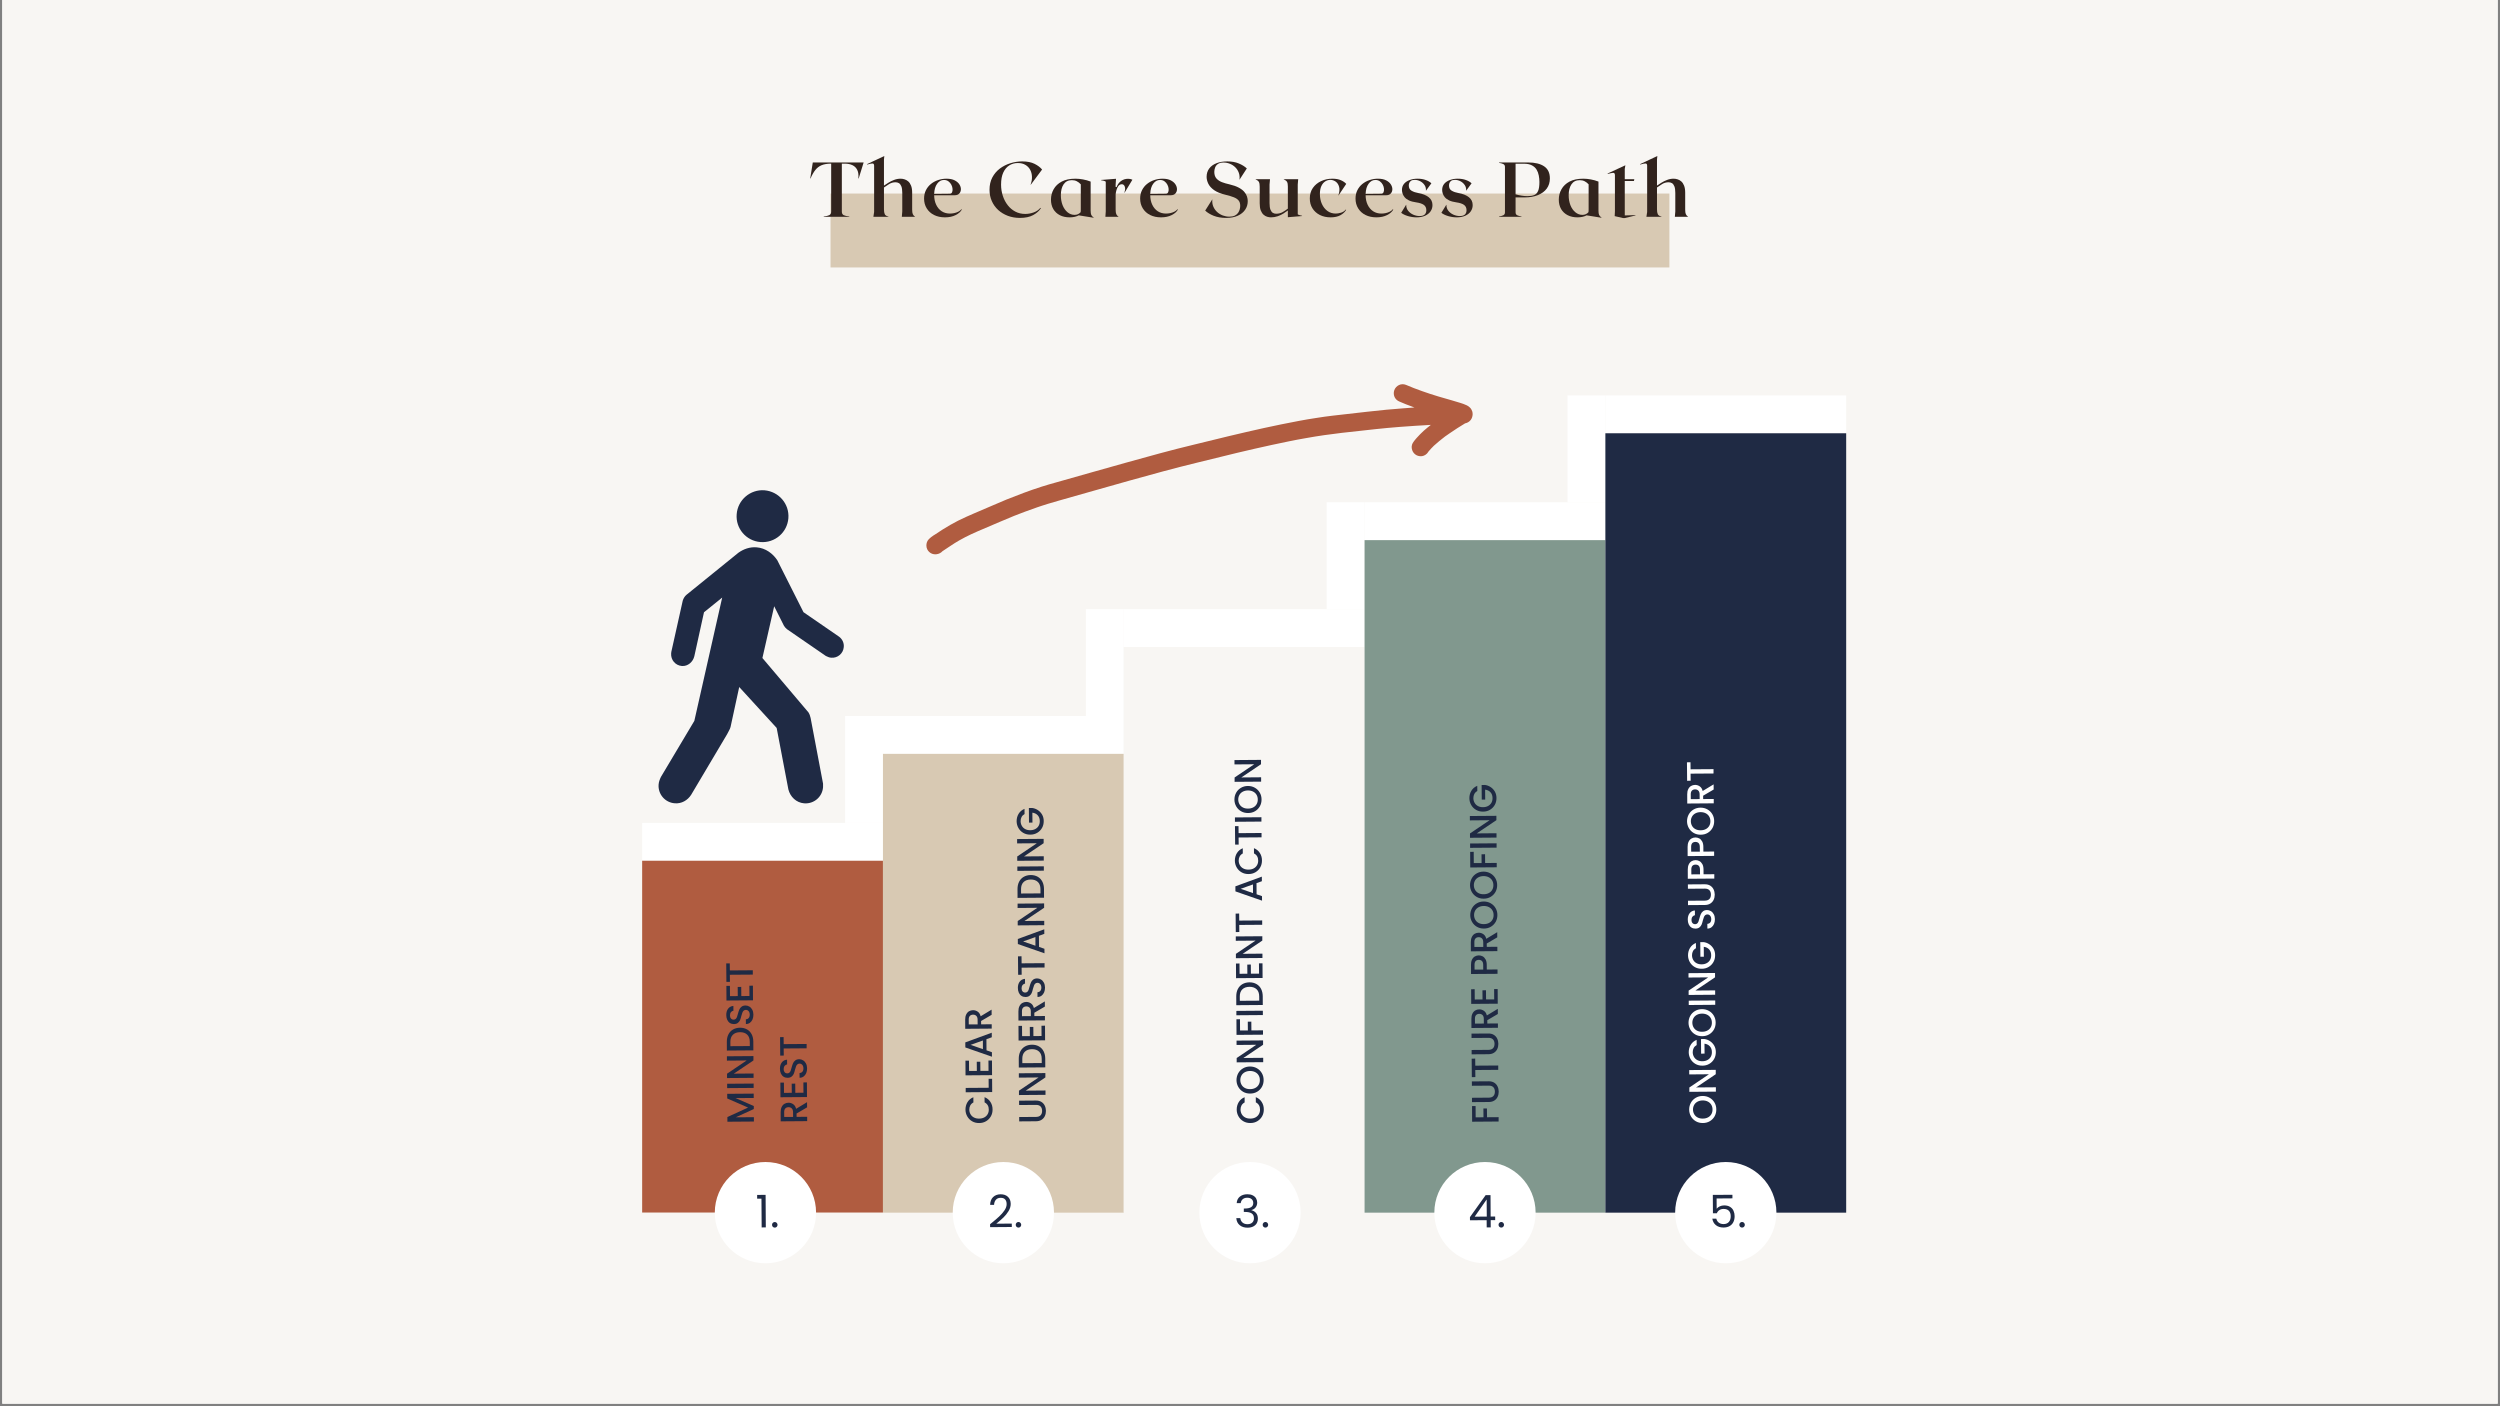
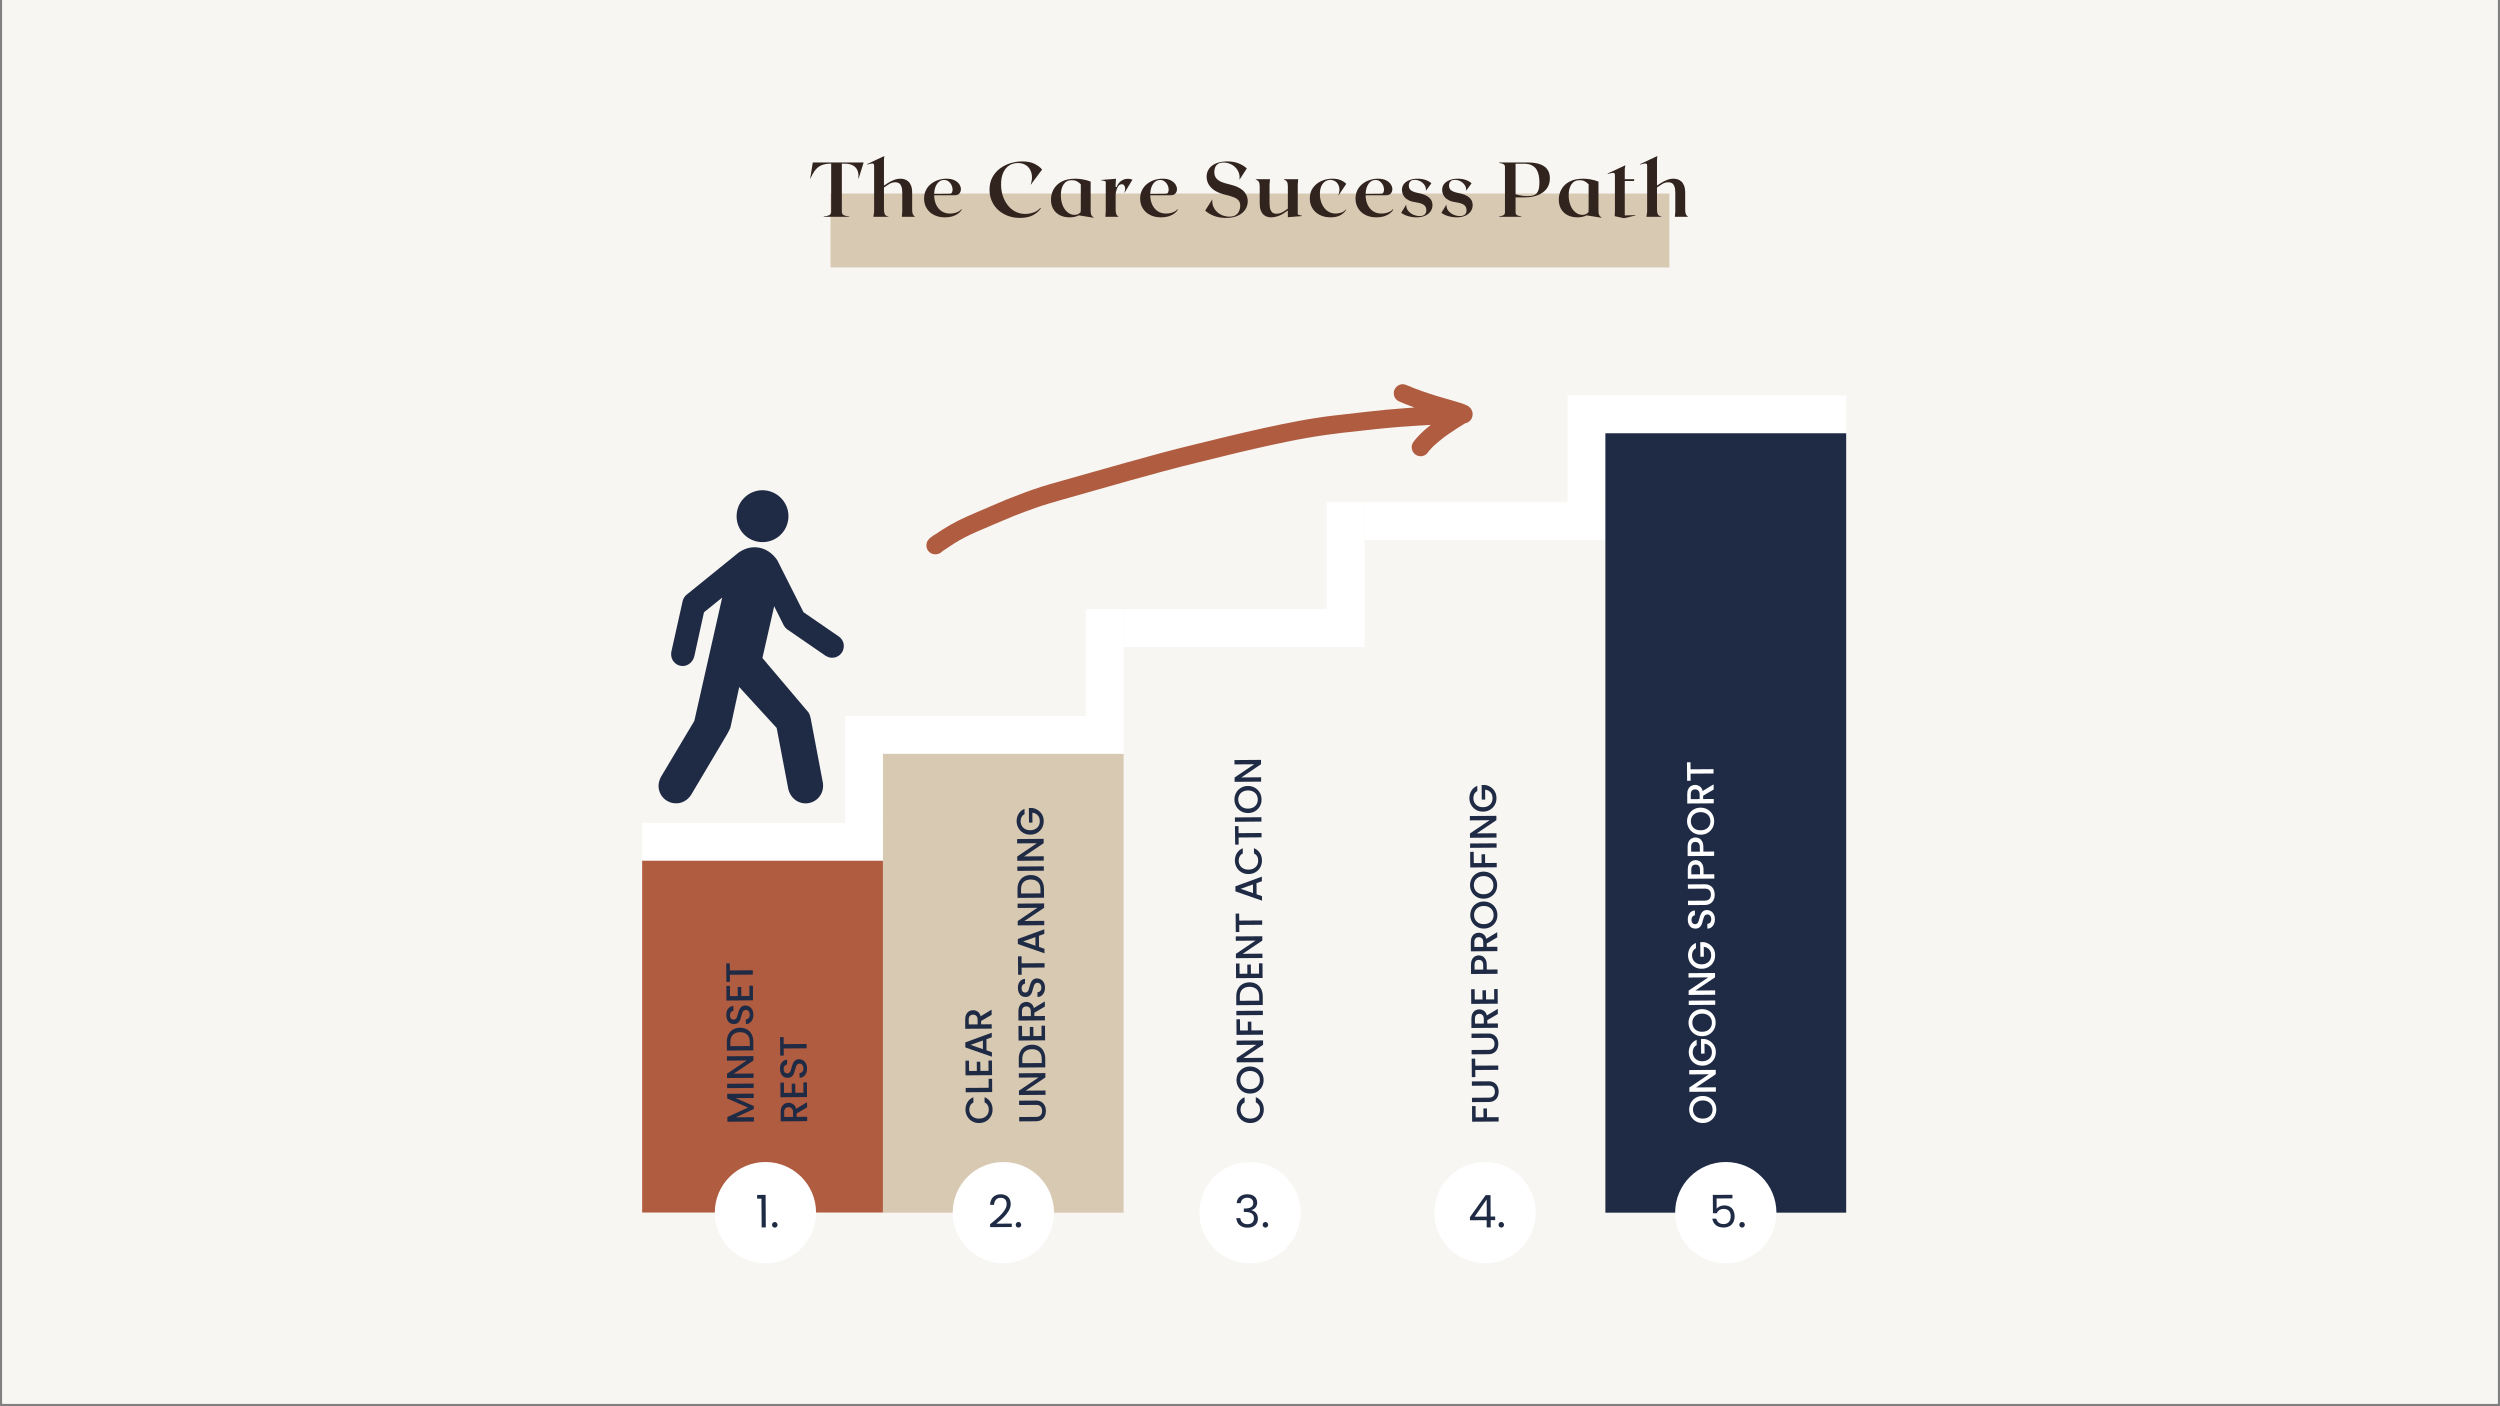
<svg xmlns="http://www.w3.org/2000/svg" width="1280" zoomAndPan="magnify" viewBox="0 0 960 540" height="720" preserveAspectRatio="xMidYMid meet">
  <rect x="0" y="0" width="960" height="540" fill="#808080" stroke="none" />
  <defs>
    <clipPath id="e859ab17eb">
      <path d="M 0.887 0 L 959.113 0 L 959.113 539 L 0.887 539 Z M 0.887 0 " />
    </clipPath>
    <clipPath id="2efdb3386d">
      <path d="M 318.93 74.309 L 641.07 74.309 L 641.07 102.695 L 318.93 102.695 Z M 318.93 74.309 " />
    </clipPath>
    <clipPath id="979ec27b7a">
      <path d="M 616.465 151.836 L 708.934 151.836 L 708.934 166.379 L 616.465 166.379 Z M 616.465 151.836 " />
    </clipPath>
    <clipPath id="82a9ae1936">
      <path d="M 523.996 192.871 L 616.465 192.871 L 616.465 207.414 L 523.996 207.414 Z M 523.996 192.871 " />
    </clipPath>
    <clipPath id="c344244dd6">
      <path d="M 431.523 233.906 L 523.996 233.906 L 523.996 248.449 L 431.523 248.449 Z M 431.523 233.906 " />
    </clipPath>
    <clipPath id="e91d8e02cc">
      <path d="M 339.055 274.941 L 431.523 274.941 L 431.523 289.484 L 339.055 289.484 Z M 339.055 274.941 " />
    </clipPath>
    <clipPath id="cf2b762f96">
      <path d="M 246.586 316.016 L 339.055 316.016 L 339.055 330.559 L 246.586 330.559 Z M 246.586 316.016 " />
    </clipPath>
    <clipPath id="7b8ed7459e">
      <path d="M 324.512 274.938 L 339.055 274.938 L 339.055 316.012 L 324.512 316.012 Z M 324.512 274.938 " />
    </clipPath>
    <clipPath id="5aa1d8c165">
      <path d="M 416.98 233.902 L 431.523 233.902 L 431.523 274.977 L 416.98 274.977 Z M 416.98 233.902 " />
    </clipPath>
    <clipPath id="b5d50d198d">
      <path d="M 509.453 192.867 L 523.992 192.867 L 523.992 233.941 L 509.453 233.941 Z M 509.453 192.867 " />
    </clipPath>
    <clipPath id="4057e64db2">
      <path d="M 601.922 151.832 L 616.461 151.832 L 616.461 192.906 L 601.922 192.906 Z M 601.922 151.832 " />
    </clipPath>
    <clipPath id="37fd716e11">
      <path d="M 246.586 330.52 L 339.055 330.52 L 339.055 465.656 L 246.586 465.656 Z M 246.586 330.52 " />
    </clipPath>
    <clipPath id="990d5f5747">
      <path d="M 339.055 289.484 L 431.523 289.484 L 431.523 465.656 L 339.055 465.656 Z M 339.055 289.484 " />
    </clipPath>
    <clipPath id="cc77b6db90">
      <path d="M 431.523 248.449 L 523.996 248.449 L 523.996 465.656 L 431.523 465.656 Z M 431.523 248.449 " />
    </clipPath>
    <clipPath id="7ccb371b0d">
-       <path d="M 523.996 207.414 L 616.465 207.414 L 616.465 465.656 L 523.996 465.656 Z M 523.996 207.414 " />
-     </clipPath>
+       </clipPath>
    <clipPath id="f51330d03c">
      <path d="M 616.465 166.379 L 708.934 166.379 L 708.934 465.656 L 616.465 465.656 Z M 616.465 166.379 " />
    </clipPath>
    <clipPath id="96e63849b5">
      <path d="M 274.48 446.211 L 313.371 446.211 L 313.371 485.102 L 274.48 485.102 Z M 274.48 446.211 " />
    </clipPath>
    <clipPath id="6c29374555">
      <path d="M 293.926 446.211 C 283.184 446.211 274.48 454.914 274.48 465.656 C 274.48 476.395 283.184 485.102 293.926 485.102 C 304.664 485.102 313.371 476.395 313.371 465.656 C 313.371 454.914 304.664 446.211 293.926 446.211 Z M 293.926 446.211 " />
    </clipPath>
    <clipPath id="59ca294c0b">
      <path d="M 365.844 446.211 L 404.734 446.211 L 404.734 485.102 L 365.844 485.102 Z M 365.844 446.211 " />
    </clipPath>
    <clipPath id="aa9d891a84">
      <path d="M 385.289 446.211 C 374.551 446.211 365.844 454.914 365.844 465.656 C 365.844 476.395 374.551 485.102 385.289 485.102 C 396.031 485.102 404.734 476.395 404.734 465.656 C 404.734 454.914 396.031 446.211 385.289 446.211 Z M 385.289 446.211 " />
    </clipPath>
    <clipPath id="3308c2dc1f">
      <path d="M 460.555 446.211 L 499.445 446.211 L 499.445 485.102 L 460.555 485.102 Z M 460.555 446.211 " />
    </clipPath>
    <clipPath id="e9c7b69456">
      <path d="M 480 446.211 C 469.262 446.211 460.555 454.914 460.555 465.656 C 460.555 476.395 469.262 485.102 480 485.102 C 490.738 485.102 499.445 476.395 499.445 465.656 C 499.445 454.914 490.738 446.211 480 446.211 Z M 480 446.211 " />
    </clipPath>
    <clipPath id="86a6deaf8c">
      <path d="M 550.785 446.211 L 589.676 446.211 L 589.676 485.102 L 550.785 485.102 Z M 550.785 446.211 " />
    </clipPath>
    <clipPath id="205d577c1d">
      <path d="M 570.23 446.211 C 559.488 446.211 550.785 454.914 550.785 465.656 C 550.785 476.395 559.488 485.102 570.23 485.102 C 580.969 485.102 589.676 476.395 589.676 465.656 C 589.676 454.914 580.969 446.211 570.23 446.211 Z M 570.23 446.211 " />
    </clipPath>
    <clipPath id="d6f53d9d9f">
      <path d="M 643.254 446.211 L 682.145 446.211 L 682.145 485.102 L 643.254 485.102 Z M 643.254 446.211 " />
    </clipPath>
    <clipPath id="83f0b9b656">
      <path d="M 662.699 446.211 C 651.961 446.211 643.254 454.914 643.254 465.656 C 643.254 476.395 651.961 485.102 662.699 485.102 C 673.438 485.102 682.145 476.395 682.145 465.656 C 682.145 454.914 673.438 446.211 662.699 446.211 Z M 662.699 446.211 " />
    </clipPath>
    <clipPath id="f41e410578">
      <path d="M 252.465 210 L 324.332 210 L 324.332 309 L 252.465 309 Z M 252.465 210 " />
    </clipPath>
    <clipPath id="0d692213f3">
      <path d="M 355 147 L 566 147 L 566 213 L 355 213 Z M 355 147 " />
    </clipPath>
    <clipPath id="c5e9c2606b">
      <path d="M 350.586 169.414 L 564.723 144.328 L 569.863 188.195 L 355.727 213.281 Z M 350.586 169.414 " />
    </clipPath>
    <clipPath id="d47bc62d15">
      <path d="M 350.586 169.414 L 564.723 144.328 L 569.863 188.195 L 355.727 213.281 Z M 350.586 169.414 " />
    </clipPath>
  </defs>
  <g id="2288bd2d97">
    <g clip-rule="nonzero" clip-path="url(#e859ab17eb)">
      <path style=" stroke:none;fill-rule:nonzero;fill:#ffffff;fill-opacity:1;" d="M 0.887 0 L 959.113 0 L 959.113 539 L 0.887 539 Z M 0.887 0 " />
      <path style=" stroke:none;fill-rule:nonzero;fill:#f8f6f3;fill-opacity:1;" d="M 0.887 0 L 959.113 0 L 959.113 539 L 0.887 539 Z M 0.887 0 " />
    </g>
    <g clip-rule="nonzero" clip-path="url(#2efdb3386d)">
      <path style=" stroke:none;fill-rule:nonzero;fill:#d8c9b3;fill-opacity:1;" d="M 318.93 74.309 L 641.051 74.309 L 641.051 102.695 L 318.93 102.695 Z M 318.93 74.309 " />
    </g>
    <g clip-rule="nonzero" clip-path="url(#979ec27b7a)">
      <path style=" stroke:none;fill-rule:nonzero;fill:#ffffff;fill-opacity:1;" d="M 616.465 151.836 L 708.938 151.836 L 708.938 166.379 L 616.465 166.379 Z M 616.465 151.836 " />
    </g>
    <g clip-rule="nonzero" clip-path="url(#82a9ae1936)">
      <path style=" stroke:none;fill-rule:nonzero;fill:#ffffff;fill-opacity:1;" d="M 523.996 192.871 L 616.469 192.871 L 616.469 207.414 L 523.996 207.414 Z M 523.996 192.871 " />
    </g>
    <g clip-rule="nonzero" clip-path="url(#c344244dd6)">
      <path style=" stroke:none;fill-rule:nonzero;fill:#ffffff;fill-opacity:1;" d="M 431.523 233.906 L 524 233.906 L 524 248.449 L 431.523 248.449 Z M 431.523 233.906 " />
    </g>
    <g clip-rule="nonzero" clip-path="url(#e91d8e02cc)">
      <path style=" stroke:none;fill-rule:nonzero;fill:#ffffff;fill-opacity:1;" d="M 339.055 274.941 L 431.527 274.941 L 431.527 289.484 L 339.055 289.484 Z M 339.055 274.941 " />
    </g>
    <g clip-rule="nonzero" clip-path="url(#cf2b762f96)">
      <path style=" stroke:none;fill-rule:nonzero;fill:#ffffff;fill-opacity:1;" d="M 246.586 316.016 L 339.059 316.016 L 339.059 330.559 L 246.586 330.559 Z M 246.586 316.016 " />
    </g>
    <g clip-rule="nonzero" clip-path="url(#7b8ed7459e)">
      <path style=" stroke:none;fill-rule:nonzero;fill:#ffffff;fill-opacity:1;" d="M 324.512 316.012 L 324.512 274.945 L 339.055 274.945 L 339.055 316.012 Z M 324.512 316.012 " />
    </g>
    <g clip-rule="nonzero" clip-path="url(#5aa1d8c165)">
      <path style=" stroke:none;fill-rule:nonzero;fill:#ffffff;fill-opacity:1;" d="M 416.98 274.977 L 416.98 233.91 L 431.523 233.91 L 431.523 274.977 Z M 416.98 274.977 " />
    </g>
    <g clip-rule="nonzero" clip-path="url(#b5d50d198d)">
      <path style=" stroke:none;fill-rule:nonzero;fill:#ffffff;fill-opacity:1;" d="M 509.453 233.941 L 509.453 192.875 L 523.992 192.875 L 523.992 233.941 Z M 509.453 233.941 " />
    </g>
    <g clip-rule="nonzero" clip-path="url(#4057e64db2)">
      <path style=" stroke:none;fill-rule:nonzero;fill:#ffffff;fill-opacity:1;" d="M 601.922 192.906 L 601.922 151.84 L 616.461 151.84 L 616.461 192.906 Z M 601.922 192.906 " />
    </g>
    <g clip-rule="nonzero" clip-path="url(#37fd716e11)">
      <path style=" stroke:none;fill-rule:nonzero;fill:#b05c40;fill-opacity:1;" d="M 246.586 330.52 L 339.055 330.52 L 339.055 465.609 L 246.586 465.609 Z M 246.586 330.52 " />
    </g>
    <g clip-rule="nonzero" clip-path="url(#990d5f5747)">
      <path style=" stroke:none;fill-rule:nonzero;fill:#d8c9b3;fill-opacity:1;" d="M 339.055 289.484 L 431.523 289.484 L 431.523 465.754 L 339.055 465.754 Z M 339.055 289.484 " />
    </g>
    <g clip-rule="nonzero" clip-path="url(#cc77b6db90)">
      <path style=" stroke:none;fill-rule:nonzero;fill:#f8f6f3;fill-opacity:1;" d="M 431.523 248.449 L 523.996 248.449 L 523.996 465.535 L 431.523 465.535 Z M 431.523 248.449 " />
    </g>
    <g clip-rule="nonzero" clip-path="url(#7ccb371b0d)">
      <path style=" stroke:none;fill-rule:nonzero;fill:#81988e;fill-opacity:1;" d="M 523.996 207.414 L 616.465 207.414 L 616.465 465.68 L 523.996 465.68 Z M 523.996 207.414 " />
    </g>
    <g clip-rule="nonzero" clip-path="url(#f51330d03c)">
      <path style=" stroke:none;fill-rule:nonzero;fill:#1f2a44;fill-opacity:1;" d="M 616.465 166.379 L 708.934 166.379 L 708.934 465.82 L 616.465 465.82 Z M 616.465 166.379 " />
    </g>
    <g clip-rule="nonzero" clip-path="url(#96e63849b5)">
      <g clip-rule="nonzero" clip-path="url(#6c29374555)">
        <path style=" stroke:none;fill-rule:nonzero;fill:#ffffff;fill-opacity:1;" d="M 274.48 446.211 L 313.371 446.211 L 313.371 485.102 L 274.48 485.102 Z M 274.48 446.211 " />
      </g>
    </g>
    <g clip-rule="nonzero" clip-path="url(#59ca294c0b)">
      <g clip-rule="nonzero" clip-path="url(#aa9d891a84)">
        <path style=" stroke:none;fill-rule:nonzero;fill:#ffffff;fill-opacity:1;" d="M 365.844 446.211 L 404.734 446.211 L 404.734 485.102 L 365.844 485.102 Z M 365.844 446.211 " />
      </g>
    </g>
    <g clip-rule="nonzero" clip-path="url(#3308c2dc1f)">
      <g clip-rule="nonzero" clip-path="url(#e9c7b69456)">
        <path style=" stroke:none;fill-rule:nonzero;fill:#ffffff;fill-opacity:1;" d="M 460.555 446.211 L 499.445 446.211 L 499.445 485.102 L 460.555 485.102 Z M 460.555 446.211 " />
      </g>
    </g>
    <g clip-rule="nonzero" clip-path="url(#86a6deaf8c)">
      <g clip-rule="nonzero" clip-path="url(#205d577c1d)">
        <path style=" stroke:none;fill-rule:nonzero;fill:#ffffff;fill-opacity:1;" d="M 550.785 446.211 L 589.676 446.211 L 589.676 485.102 L 550.785 485.102 Z M 550.785 446.211 " />
      </g>
    </g>
    <g clip-rule="nonzero" clip-path="url(#d6f53d9d9f)">
      <g clip-rule="nonzero" clip-path="url(#83f0b9b656)">
        <path style=" stroke:none;fill-rule:nonzero;fill:#ffffff;fill-opacity:1;" d="M 643.254 446.211 L 682.145 446.211 L 682.145 485.102 L 643.254 485.102 Z M 643.254 446.211 " />
      </g>
    </g>
    <path style=" stroke:none;fill-rule:nonzero;fill:#1f2a44;fill-opacity:1;" d="M 292.008 208.145 C 297.52 208.59 302.293 204.496 302.738 199.004 C 303.168 193.512 299.07 188.738 293.562 188.273 C 288.109 187.863 283.297 191.961 282.887 197.449 C 282.422 202.902 286.516 207.715 292.008 208.145 " />
    <g clip-rule="nonzero" clip-path="url(#f41e410578)">
      <path style=" stroke:none;fill-rule:nonzero;fill:#1f2a44;fill-opacity:1;" d="M 283.566 212.238 C 285.527 210.859 287.914 209.949 290.57 210.18 C 293.988 210.453 296.781 212.566 298.488 215.148 L 308.539 235.078 L 322.258 244.527 C 323.426 245.418 324.16 246.875 324.008 248.465 C 323.812 250.93 321.656 252.773 319.195 252.559 C 318.438 252.52 317.816 252.211 317.137 251.898 L 302.176 241.598 C 301.711 241.227 301.34 240.762 301.031 240.277 L 297.285 232.805 L 292.766 252.676 L 310.441 273.555 C 310.852 274.195 311.121 274.953 311.277 275.711 L 316.051 300.918 C 316.012 301.48 316.09 301.828 316.051 302.273 C 315.777 306.039 312.52 308.758 308.812 308.484 C 305.727 308.23 303.457 305.961 302.738 303.148 L 298.238 279.531 L 283.859 263.816 L 280.539 279.125 C 280.422 279.844 279.473 281.355 279.199 281.957 L 265.402 305.203 C 264.047 307.32 261.738 308.68 259.117 308.465 C 255.371 308.191 252.598 304.934 252.906 301.207 C 252.984 300.16 253.434 299.055 253.82 298.297 L 266.625 276.816 L 277.32 229.469 L 270.332 235.117 L 266.625 251.977 C 266.121 254.152 264.164 255.918 261.852 255.742 C 259.352 255.547 257.527 253.395 257.719 250.891 C 257.719 250.699 257.758 250.504 257.797 250.27 L 262.184 230.613 C 262.453 229.781 262.902 229.023 263.562 228.441 Z M 283.566 212.238 " />
    </g>
    <g clip-rule="nonzero" clip-path="url(#0d692213f3)">
      <g clip-rule="nonzero" clip-path="url(#c5e9c2606b)">
        <g clip-rule="nonzero" clip-path="url(#d47bc62d15)">
          <path style=" stroke:none;fill-rule:nonzero;fill:#b05c40;fill-opacity:1;" d="M 565.262 160.316 C 564.859 161.488 563.832 162.328 562.602 162.562 C 560.625 163.738 558.703 164.996 556.789 166.301 C 556.164 166.734 555.539 167.164 554.918 167.598 C 553.43 168.715 551.996 169.918 550.613 171.16 C 549.887 171.875 549.168 172.633 548.496 173.43 L 548.422 173.574 C 548.16 174.012 547.797 174.367 547.379 174.641 C 547.004 174.91 546.574 175.051 546.133 175.148 L 545.914 175.172 C 545.691 175.199 545.418 175.188 545.191 175.168 C 544.285 175.094 543.469 174.648 542.891 173.953 C 542.363 173.297 542.094 172.52 542.082 171.664 C 542.074 171.574 542.109 171.48 542.098 171.395 C 542.133 170.938 542.266 170.52 542.488 170.133 C 542.793 169.648 543.141 169.156 543.496 168.758 C 543.652 168.559 543.855 168.355 544.012 168.156 C 544.406 167.707 544.848 167.25 545.289 166.793 C 546.172 165.879 547.148 165 548.137 164.211 C 548.543 163.848 549 163.523 549.449 163.156 C 545.426 163.359 541.414 163.648 537.402 163.941 C 534.324 164.164 531.215 164.484 528.148 164.797 L 521.715 165.508 C 519.582 165.758 517.449 165.961 515.32 166.211 C 513.016 166.48 510.758 166.793 508.457 167.105 C 506.156 167.422 503.773 167.836 501.484 168.238 C 497.074 168.98 492.734 169.938 488.391 170.852 C 483.918 171.824 479.449 172.844 475.035 173.898 C 469.871 175.133 464.715 176.41 459.559 177.691 C 455.32 178.727 451.129 179.801 446.945 180.922 C 442.504 182.16 438.055 183.355 433.57 184.602 C 429.129 185.844 424.688 187.082 420.254 188.367 C 415.816 189.648 411.285 190.898 406.762 192.195 C 405.324 192.586 403.852 193.074 402.414 193.469 C 401.633 193.695 400.898 193.961 400.16 194.184 C 399.555 194.387 398.906 194.598 398.301 194.805 C 396.699 195.352 395.062 195.949 393.465 196.539 C 392.133 197.055 390.754 197.578 389.422 198.094 C 385.73 199.605 382.051 201.203 378.41 202.754 C 376.566 203.512 374.773 204.305 372.938 205.148 C 371.359 205.875 369.836 206.684 368.316 207.535 C 367.137 208.215 366.004 208.93 364.879 209.691 C 363.879 210.348 362.914 210.957 361.918 211.656 C 361.32 212.312 360.516 212.723 359.629 212.824 L 359.316 212.859 C 357.395 212.953 355.781 211.477 355.734 209.547 C 355.715 208.605 356.016 207.719 356.66 207.059 C 356.777 206.91 356.938 206.754 357.105 206.645 C 357.266 206.492 357.43 206.336 357.594 206.227 C 358.129 205.805 358.676 205.473 359.223 205.137 L 361.977 203.332 C 363.902 202.117 365.883 200.984 367.918 199.938 C 368.938 199.414 370.004 198.93 371.07 198.445 C 372.141 197.961 373.125 197.531 374.152 197.094 C 376.207 196.223 378.305 195.305 380.359 194.434 C 382.418 193.562 384.473 192.691 386.484 191.828 C 388.676 190.941 390.914 190.094 393.152 189.246 C 394.273 188.848 395.395 188.445 396.473 188.051 C 397.551 187.652 398.727 187.336 399.805 186.938 C 401.801 186.301 403.844 185.703 405.891 185.148 C 410.414 183.852 414.902 182.609 419.426 181.312 C 423.824 180.078 428.219 178.844 432.57 177.613 C 436.84 176.441 441.066 175.27 445.336 174.098 C 449.648 172.918 454.016 171.82 458.344 170.773 C 467.301 168.555 476.266 166.379 485.25 164.383 C 489.723 163.41 494.242 162.477 498.73 161.637 C 501.02 161.188 503.27 160.832 505.566 160.477 C 507.594 160.148 509.629 159.863 511.672 159.625 C 516.062 159.109 520.457 158.641 524.895 158.121 C 527.379 157.828 529.867 157.582 532.355 157.336 C 534.578 157.121 536.762 156.953 538.992 156.785 C 540.371 156.668 541.758 156.594 543.137 156.477 L 542.148 156.098 C 540.551 155.523 538.949 154.898 537.434 154.223 C 537.008 154.047 536.621 153.824 536.32 153.543 C 535.262 152.59 534.953 151.098 535.43 149.781 C 535.734 148.938 536.375 148.277 537.184 147.867 C 538.035 147.453 538.977 147.434 539.871 147.777 C 541.863 148.668 543.93 149.414 545.996 150.164 C 548.062 150.91 550.211 151.602 552.355 152.25 C 554.078 152.77 555.844 153.234 557.566 153.754 C 558.59 154.039 559.66 154.363 560.688 154.691 C 561.109 154.82 561.531 154.953 561.906 155.09 C 562.801 155.434 563.738 155.773 564.402 156.461 C 564.855 156.855 565.145 157.406 565.344 157.969 C 565.578 158.797 565.531 159.566 565.262 160.316 Z M 565.262 160.316 " />
        </g>
      </g>
    </g>
    <g style="fill:#31231d;fill-opacity:1;">
      <g transform="translate(310.828, 83.259)">
        <path style="stroke:none" d="M 20.812 -20.875 L 18.906 -14.734 L 18.781 -14.734 C 18.914 -16.078 18.773 -17.164 18.359 -18 C 17.941 -18.844 17.316 -19.457 16.484 -19.844 C 15.648 -20.227 14.676 -20.422 13.562 -20.422 L 12.438 -20.422 L 12.438 -2 C 12.438 -1.32 12.68 -0.863 13.172 -0.625 C 13.672 -0.383 14.379 -0.227 15.297 -0.156 L 15.297 0 L 5.484 0 L 5.484 -0.156 C 6.398 -0.227 7.102 -0.383 7.594 -0.625 C 8.094 -0.863 8.344 -1.32 8.344 -2 L 8.344 -20.422 C 6.875 -20.422 5.656 -20.223 4.688 -19.828 C 3.727 -19.43 2.922 -18.816 2.266 -17.984 C 1.609 -17.16 0.992 -16.078 0.422 -14.734 L 0.297 -14.734 L 1.281 -20.875 Z M 20.812 -20.875 " />
      </g>
    </g>
    <g style="fill:#31231d;fill-opacity:1;">
      <g transform="translate(333.27, 83.259)">
        <path style="stroke:none" d="M 13.031 0 L 13.203 -2.062 L 13.203 -9.156 C 13.203 -10.27 13.082 -11.125 12.844 -11.719 C 12.602 -12.312 12.289 -12.719 11.906 -12.938 C 11.52 -13.156 11.086 -13.266 10.609 -13.266 C 9.691 -13.266 8.863 -13.031 8.125 -12.562 C 7.395 -12.094 6.742 -11.66 6.172 -11.266 L 6.172 -2.891 C 6.172 -2.098 6.27 -1.477 6.469 -1.031 C 6.664 -0.582 7.133 -0.281 7.875 -0.125 L 7.875 0 L 2.109 0 L 2.391 -1.844 L 2.391 -19.594 C 2.391 -20.188 2.18 -20.484 1.766 -20.484 C 1.348 -20.484 0.66 -20.344 -0.297 -20.062 L -0.297 -20.25 L 6.312 -23.344 L 6.172 -22 L 6.172 -11.984 C 6.648 -12.305 7.219 -12.676 7.875 -13.094 C 8.531 -13.508 9.258 -13.867 10.062 -14.172 C 10.863 -14.484 11.703 -14.641 12.578 -14.641 C 13.055 -14.641 13.547 -14.562 14.047 -14.406 C 14.555 -14.258 15.035 -13.992 15.484 -13.609 C 15.93 -13.223 16.297 -12.676 16.578 -11.969 C 16.859 -11.258 17 -10.344 17 -9.219 L 17 -2.766 C 17 -1.973 17.082 -1.391 17.25 -1.016 C 17.414 -0.641 17.719 -0.301 18.156 0 Z M 13.031 0 " />
      </g>
    </g>
    <g style="fill:#31231d;fill-opacity:1;">
      <g transform="translate(353.656, 83.259)">
        <path style="stroke:none" d="M 15.531 -2.922 L 15.688 -2.797 C 15.25 -1.961 14.457 -1.254 13.312 -0.672 C 12.164 -0.086 10.801 0.203 9.219 0.203 C 7.625 0.203 6.223 -0.098 5.016 -0.703 C 3.816 -1.305 2.879 -2.156 2.203 -3.25 C 1.523 -4.344 1.188 -5.594 1.188 -7 C 1.188 -8.195 1.422 -9.266 1.891 -10.203 C 2.359 -11.148 3 -11.953 3.812 -12.609 C 4.625 -13.266 5.539 -13.766 6.562 -14.109 C 7.594 -14.461 8.664 -14.641 9.781 -14.641 C 11.07 -14.641 12.129 -14.426 12.953 -14 C 13.773 -13.57 14.379 -13.047 14.766 -12.422 C 15.16 -11.797 15.348 -11.16 15.328 -10.516 C 15.305 -9.879 15.094 -9.348 14.688 -8.922 C 14.281 -8.492 13.695 -8.281 12.938 -8.281 L 5.062 -8.281 C 5.082 -6.875 5.348 -5.645 5.859 -4.594 C 6.367 -3.539 7.07 -2.719 7.969 -2.125 C 8.875 -1.539 9.926 -1.25 11.125 -1.25 C 11.594 -1.25 12.109 -1.301 12.672 -1.406 C 13.242 -1.52 13.785 -1.703 14.297 -1.953 C 14.816 -2.203 15.227 -2.523 15.531 -2.922 Z M 8.797 -14.156 C 7.785 -14.156 6.926 -13.676 6.219 -12.719 C 5.508 -11.77 5.125 -10.461 5.062 -8.797 L 11.062 -8.859 C 11.457 -8.859 11.742 -9.035 11.922 -9.391 C 12.098 -9.742 12.164 -10.18 12.125 -10.703 C 12.094 -11.234 11.941 -11.766 11.672 -12.297 C 11.398 -12.828 11.023 -13.27 10.547 -13.625 C 10.078 -13.977 9.492 -14.156 8.797 -14.156 Z M 8.797 -14.156 " />
      </g>
    </g>
    <g style="fill:#31231d;fill-opacity:1;">
      <g transform="translate(371.329, 83.259)">
        <path style="stroke:none" d="" />
      </g>
    </g>
    <g style="fill:#31231d;fill-opacity:1;">
      <g transform="translate(378.631, 83.259)">
        <path style="stroke:none" d="M 21.078 -3.312 C 20.441 -2.289 19.457 -1.41 18.125 -0.672 C 16.789 0.055 15.094 0.422 13.031 0.422 C 11.363 0.422 9.816 0.156 8.391 -0.375 C 6.973 -0.914 5.734 -1.664 4.672 -2.625 C 3.617 -3.594 2.801 -4.738 2.219 -6.062 C 1.633 -7.383 1.344 -8.82 1.344 -10.375 C 1.344 -12.164 1.695 -13.738 2.406 -15.094 C 3.125 -16.457 4.086 -17.598 5.297 -18.516 C 6.516 -19.43 7.867 -20.117 9.359 -20.578 C 10.848 -21.047 12.359 -21.281 13.891 -21.281 C 15.816 -21.281 17.398 -20.969 18.641 -20.344 C 19.891 -19.719 20.852 -18.988 21.531 -18.156 L 17.203 -12.344 L 17.109 -12.375 C 17.504 -13.406 17.68 -14.41 17.641 -15.391 C 17.609 -16.379 17.379 -17.27 16.953 -18.062 C 16.523 -18.863 15.91 -19.492 15.109 -19.953 C 14.316 -20.422 13.352 -20.656 12.219 -20.656 C 11.008 -20.656 9.914 -20.352 8.938 -19.75 C 7.969 -19.145 7.195 -18.227 6.625 -17 C 6.062 -15.781 5.781 -14.238 5.781 -12.375 C 5.781 -10.863 6.004 -9.426 6.453 -8.062 C 6.898 -6.695 7.531 -5.492 8.344 -4.453 C 9.156 -3.41 10.129 -2.594 11.266 -2 C 12.398 -1.406 13.664 -1.109 15.062 -1.109 C 16.145 -1.109 17.223 -1.301 18.297 -1.688 C 19.379 -2.07 20.238 -2.66 20.875 -3.453 Z M 21.078 -3.312 " />
      </g>
    </g>
    <g style="fill:#31231d;fill-opacity:1;">
      <g transform="translate(402.384, 83.259)">
        <path style="stroke:none" d="M 16.422 -2.438 C 16.422 -1.645 16.504 -1.066 16.672 -0.703 C 16.848 -0.348 17.156 -0.023 17.594 0.266 L 17.594 0.359 L 11.891 -0.562 C 11.891 -0.562 11.895 -0.562 11.906 -0.562 C 11.914 -0.562 11.922 -0.57 11.922 -0.594 C 11.441 -0.332 10.906 -0.133 10.312 0 C 9.719 0.133 9.07 0.203 8.375 0.203 C 6.926 0.203 5.664 -0.07 4.594 -0.625 C 3.52 -1.176 2.68 -1.961 2.078 -2.984 C 1.484 -4.016 1.188 -5.219 1.188 -6.594 C 1.188 -8.039 1.531 -9.375 2.219 -10.594 C 2.906 -11.82 3.938 -12.801 5.312 -13.531 C 6.695 -14.27 8.441 -14.641 10.547 -14.641 C 11.504 -14.641 12.484 -14.547 13.484 -14.359 C 14.492 -14.18 15.473 -13.906 16.422 -13.531 Z M 4.984 -8.312 C 4.984 -6.883 5.207 -5.598 5.656 -4.453 C 6.113 -3.316 6.742 -2.414 7.547 -1.75 C 8.359 -1.082 9.258 -0.75 10.25 -0.75 C 11.188 -0.75 11.961 -1.086 12.578 -1.766 C 12.598 -1.922 12.613 -2.082 12.625 -2.25 C 12.633 -2.414 12.641 -2.609 12.641 -2.828 L 12.641 -12.469 C 12.18 -12.977 11.672 -13.375 11.109 -13.656 C 10.555 -13.938 9.926 -14.078 9.219 -14.078 C 7.82 -14.078 6.766 -13.547 6.047 -12.484 C 5.336 -11.43 4.984 -10.039 4.984 -8.312 Z M 4.984 -8.312 " />
      </g>
    </g>
    <g style="fill:#31231d;fill-opacity:1;">
      <g transform="translate(422.502, 83.259)">
        <path style="stroke:none" d="M 10.703 -14.609 C 11.297 -14.609 11.844 -14.488 12.344 -14.25 L 9.359 -9.297 L 9.234 -9.297 C 9.578 -10.191 9.641 -10.953 9.422 -11.578 C 9.203 -12.203 8.816 -12.516 8.266 -12.516 C 7.586 -12.516 7.051 -12.129 6.656 -11.359 C 6.27 -10.598 6.02 -9.703 5.906 -8.672 L 5.906 -2.766 C 5.906 -1.973 5.988 -1.391 6.156 -1.016 C 6.32 -0.641 6.625 -0.301 7.062 0 L 1.969 0 L 2.109 -2.062 L 2.109 -13.5 C 1.91 -13.645 1.641 -13.766 1.297 -13.859 C 0.953 -13.961 0.617 -14.023 0.297 -14.047 L 0.297 -14.156 L 6.047 -14.609 L 5.906 -12.406 L 5.906 -11.453 L 6.297 -11.453 C 6.629 -12.398 7.18 -13.16 7.953 -13.734 C 8.734 -14.316 9.648 -14.609 10.703 -14.609 Z M 10.703 -14.609 " />
      </g>
    </g>
    <g style="fill:#31231d;fill-opacity:1;">
      <g transform="translate(436.629, 83.259)">
        <path style="stroke:none" d="M 15.531 -2.922 L 15.688 -2.797 C 15.25 -1.961 14.457 -1.254 13.312 -0.672 C 12.164 -0.086 10.801 0.203 9.219 0.203 C 7.625 0.203 6.223 -0.098 5.016 -0.703 C 3.816 -1.305 2.879 -2.156 2.203 -3.25 C 1.523 -4.344 1.188 -5.594 1.188 -7 C 1.188 -8.195 1.422 -9.266 1.891 -10.203 C 2.359 -11.148 3 -11.953 3.812 -12.609 C 4.625 -13.266 5.539 -13.766 6.562 -14.109 C 7.594 -14.461 8.664 -14.641 9.781 -14.641 C 11.07 -14.641 12.129 -14.426 12.953 -14 C 13.773 -13.57 14.379 -13.047 14.766 -12.422 C 15.16 -11.797 15.348 -11.16 15.328 -10.516 C 15.305 -9.879 15.094 -9.348 14.688 -8.922 C 14.281 -8.492 13.695 -8.281 12.938 -8.281 L 5.062 -8.281 C 5.082 -6.875 5.348 -5.645 5.859 -4.594 C 6.367 -3.539 7.07 -2.719 7.969 -2.125 C 8.875 -1.539 9.926 -1.25 11.125 -1.25 C 11.594 -1.25 12.109 -1.301 12.672 -1.406 C 13.242 -1.52 13.785 -1.703 14.297 -1.953 C 14.816 -2.203 15.227 -2.523 15.531 -2.922 Z M 8.797 -14.156 C 7.785 -14.156 6.926 -13.676 6.219 -12.719 C 5.508 -11.77 5.125 -10.461 5.062 -8.797 L 11.062 -8.859 C 11.457 -8.859 11.742 -9.035 11.922 -9.391 C 12.098 -9.742 12.164 -10.18 12.125 -10.703 C 12.094 -11.234 11.941 -11.766 11.672 -12.297 C 11.398 -12.828 11.023 -13.27 10.547 -13.625 C 10.078 -13.977 9.492 -14.156 8.797 -14.156 Z M 8.797 -14.156 " />
      </g>
    </g>
    <g style="fill:#31231d;fill-opacity:1;">
      <g transform="translate(454.302, 83.259)">
        <path style="stroke:none" d="" />
      </g>
    </g>
    <g style="fill:#31231d;fill-opacity:1;">
      <g transform="translate(461.604, 83.259)">
        <path style="stroke:none" d="M 10.5 -12.469 C 11.969 -12.125 13.16 -11.703 14.078 -11.203 C 15.004 -10.711 15.719 -10.164 16.219 -9.562 C 16.719 -8.969 17.062 -8.367 17.25 -7.766 C 17.438 -7.16 17.531 -6.578 17.531 -6.016 C 17.531 -4.805 17.203 -3.711 16.547 -2.734 C 15.891 -1.766 14.941 -0.992 13.703 -0.422 C 12.473 0.141 10.984 0.422 9.234 0.422 C 7.43 0.422 5.844 0.148 4.469 -0.391 C 3.102 -0.941 2.008 -1.609 1.188 -2.391 L 3.938 -6.734 C 3.832 -5.703 3.953 -4.773 4.297 -3.953 C 4.648 -3.129 5.145 -2.426 5.781 -1.844 C 6.414 -1.27 7.141 -0.828 7.953 -0.516 C 8.773 -0.211 9.602 -0.062 10.438 -0.062 C 11.312 -0.062 12.02 -0.195 12.562 -0.469 C 13.113 -0.75 13.535 -1.102 13.828 -1.531 C 14.129 -1.957 14.336 -2.41 14.453 -2.891 C 14.578 -3.367 14.641 -3.805 14.641 -4.203 C 14.641 -5.098 14.426 -5.797 14 -6.297 C 13.57 -6.805 12.941 -7.219 12.109 -7.531 C 11.285 -7.852 10.281 -8.156 9.094 -8.438 C 7.164 -8.895 5.672 -9.5 4.609 -10.25 C 3.547 -11.008 2.801 -11.836 2.375 -12.734 C 1.945 -13.629 1.734 -14.504 1.734 -15.359 C 1.734 -16.586 2.062 -17.645 2.719 -18.531 C 3.375 -19.414 4.289 -20.094 5.469 -20.562 C 6.656 -21.039 8.051 -21.281 9.656 -21.281 C 11.383 -21.281 12.867 -21.016 14.109 -20.484 C 15.359 -19.961 16.379 -19.328 17.172 -18.578 L 14.344 -14.219 C 14.477 -15.227 14.391 -16.141 14.078 -16.953 C 13.773 -17.773 13.32 -18.473 12.719 -19.047 C 12.125 -19.629 11.438 -20.07 10.656 -20.375 C 9.875 -20.688 9.078 -20.844 8.266 -20.844 C 7.328 -20.844 6.594 -20.656 6.062 -20.281 C 5.539 -19.914 5.18 -19.453 4.984 -18.891 C 4.785 -18.336 4.688 -17.785 4.688 -17.234 C 4.688 -16.203 4.953 -15.375 5.484 -14.75 C 6.023 -14.133 6.734 -13.656 7.609 -13.312 C 8.492 -12.977 9.457 -12.695 10.5 -12.469 Z M 10.5 -12.469 " />
      </g>
    </g>
    <g style="fill:#31231d;fill-opacity:1;">
      <g transform="translate(481.662, 83.259)">
        <path style="stroke:none" d="M 16.672 -0.953 C 16.891 -0.816 17.16 -0.703 17.484 -0.609 C 17.816 -0.523 18.098 -0.461 18.328 -0.422 L 18.328 -0.297 L 12.875 0.156 L 12.875 -2.438 C 12.414 -2.082 11.852 -1.695 11.188 -1.281 C 10.531 -0.863 9.789 -0.508 8.969 -0.219 C 8.156 0.062 7.289 0.203 6.375 0.203 C 5.938 0.203 5.461 0.129 4.953 -0.016 C 4.453 -0.16 3.984 -0.426 3.547 -0.812 C 3.109 -1.207 2.75 -1.754 2.469 -2.453 C 2.195 -3.16 2.062 -4.082 2.062 -5.219 L 2.062 -11.625 C 2.062 -12.438 1.957 -13.023 1.75 -13.391 C 1.551 -13.766 1.117 -14.102 0.453 -14.406 L 0.453 -14.453 L 6.016 -14.453 L 5.844 -12.406 L 5.844 -5.281 C 5.844 -4.164 5.961 -3.312 6.203 -2.719 C 6.441 -2.133 6.75 -1.734 7.125 -1.516 C 7.5 -1.297 7.906 -1.188 8.344 -1.188 C 9.301 -1.188 10.145 -1.395 10.875 -1.812 C 11.613 -2.227 12.281 -2.676 12.875 -3.156 L 12.875 -11.625 C 12.875 -12.438 12.773 -13.023 12.578 -13.391 C 12.379 -13.766 11.941 -14.102 11.266 -14.406 L 11.266 -14.453 L 16.844 -14.453 L 16.672 -12.406 Z M 16.672 -0.953 " />
      </g>
    </g>
    <g style="fill:#31231d;fill-opacity:1;">
      <g transform="translate(501.779, 83.259)">
        <path style="stroke:none" d="M 9.188 0.203 C 7.613 0.203 6.223 -0.102 5.016 -0.719 C 3.816 -1.332 2.879 -2.18 2.203 -3.266 C 1.523 -4.348 1.188 -5.602 1.188 -7.031 C 1.188 -8.625 1.582 -9.984 2.375 -11.109 C 3.176 -12.242 4.234 -13.113 5.547 -13.719 C 6.859 -14.332 8.289 -14.641 9.844 -14.641 C 11.156 -14.641 12.254 -14.441 13.141 -14.047 C 14.035 -13.648 14.711 -13.18 15.172 -12.641 L 12.188 -8.172 L 12.141 -8.172 C 12.586 -9.523 12.688 -10.641 12.438 -11.516 C 12.195 -12.398 11.758 -13.066 11.125 -13.516 C 10.488 -13.961 9.801 -14.188 9.062 -14.188 C 8.363 -14.188 7.707 -13.988 7.094 -13.594 C 6.477 -13.195 5.984 -12.594 5.609 -11.781 C 5.242 -10.977 5.062 -9.961 5.062 -8.734 C 5.062 -7.336 5.316 -6.07 5.828 -4.938 C 6.336 -3.812 7.047 -2.914 7.953 -2.25 C 8.867 -1.582 9.938 -1.25 11.156 -1.25 C 11.77 -1.25 12.445 -1.363 13.188 -1.594 C 13.938 -1.82 14.539 -2.223 15 -2.797 L 15.141 -2.688 C 14.703 -1.883 13.984 -1.203 12.984 -0.641 C 11.984 -0.078 10.719 0.203 9.188 0.203 Z M 9.188 0.203 " />
      </g>
    </g>
    <g style="fill:#31231d;fill-opacity:1;">
      <g transform="translate(519.333, 83.259)">
        <path style="stroke:none" d="M 15.531 -2.922 L 15.688 -2.797 C 15.25 -1.961 14.457 -1.254 13.312 -0.672 C 12.164 -0.086 10.801 0.203 9.219 0.203 C 7.625 0.203 6.223 -0.098 5.016 -0.703 C 3.816 -1.305 2.879 -2.156 2.203 -3.25 C 1.523 -4.344 1.188 -5.594 1.188 -7 C 1.188 -8.195 1.422 -9.266 1.891 -10.203 C 2.359 -11.148 3 -11.953 3.812 -12.609 C 4.625 -13.266 5.539 -13.766 6.562 -14.109 C 7.594 -14.461 8.664 -14.641 9.781 -14.641 C 11.07 -14.641 12.129 -14.426 12.953 -14 C 13.773 -13.57 14.379 -13.047 14.766 -12.422 C 15.16 -11.797 15.348 -11.16 15.328 -10.516 C 15.305 -9.879 15.094 -9.348 14.688 -8.922 C 14.281 -8.492 13.695 -8.281 12.938 -8.281 L 5.062 -8.281 C 5.082 -6.875 5.348 -5.645 5.859 -4.594 C 6.367 -3.539 7.07 -2.719 7.969 -2.125 C 8.875 -1.539 9.926 -1.25 11.125 -1.25 C 11.594 -1.25 12.109 -1.301 12.672 -1.406 C 13.242 -1.52 13.785 -1.703 14.297 -1.953 C 14.816 -2.203 15.227 -2.523 15.531 -2.922 Z M 8.797 -14.156 C 7.785 -14.156 6.926 -13.676 6.219 -12.719 C 5.508 -11.77 5.125 -10.461 5.062 -8.797 L 11.062 -8.859 C 11.457 -8.859 11.742 -9.035 11.922 -9.391 C 12.098 -9.742 12.164 -10.18 12.125 -10.703 C 12.094 -11.234 11.941 -11.766 11.672 -12.297 C 11.398 -12.828 11.023 -13.27 10.547 -13.625 C 10.078 -13.977 9.492 -14.156 8.797 -14.156 Z M 8.797 -14.156 " />
      </g>
    </g>
    <g style="fill:#31231d;fill-opacity:1;">
      <g transform="translate(537.007, 83.259)">
        <path style="stroke:none" d="M 6.969 0.203 C 5.82 0.203 4.695 0.035 3.594 -0.297 C 2.488 -0.641 1.641 -1.055 1.047 -1.547 L 2.922 -4.594 L 2.984 -4.594 C 2.961 -3.738 3.203 -2.988 3.703 -2.344 C 4.211 -1.695 4.867 -1.191 5.672 -0.828 C 6.484 -0.473 7.297 -0.297 8.109 -0.297 C 9.004 -0.297 9.66 -0.492 10.078 -0.891 C 10.492 -1.285 10.703 -1.832 10.703 -2.531 C 10.703 -3.445 10.375 -4.133 9.719 -4.594 C 9.062 -5.051 8.098 -5.367 6.828 -5.547 C 5.691 -5.703 4.758 -5.953 4.031 -6.297 C 3.312 -6.648 2.754 -7.066 2.359 -7.547 C 1.973 -8.023 1.707 -8.504 1.562 -8.984 C 1.414 -9.473 1.344 -9.926 1.344 -10.344 C 1.344 -11.238 1.598 -12.004 2.109 -12.641 C 2.629 -13.273 3.344 -13.766 4.25 -14.109 C 5.156 -14.461 6.18 -14.641 7.328 -14.641 C 8.504 -14.641 9.547 -14.473 10.453 -14.141 C 11.359 -13.816 12.086 -13.395 12.641 -12.875 L 10.609 -10.078 L 10.547 -10.078 C 10.609 -10.867 10.43 -11.57 10.016 -12.188 C 9.598 -12.812 9.051 -13.301 8.375 -13.656 C 7.695 -14.008 6.992 -14.188 6.266 -14.188 C 5.609 -14.188 5.113 -14.062 4.781 -13.812 C 4.457 -13.57 4.238 -13.285 4.125 -12.953 C 4.02 -12.629 3.969 -12.328 3.969 -12.047 C 3.969 -11.109 4.32 -10.43 5.031 -10.016 C 5.75 -9.598 6.613 -9.301 7.625 -9.125 C 9.344 -8.82 10.676 -8.285 11.625 -7.516 C 12.582 -6.754 13.062 -5.75 13.062 -4.5 C 13.062 -3.602 12.812 -2.797 12.312 -2.078 C 11.812 -1.367 11.102 -0.812 10.188 -0.406 C 9.281 0 8.207 0.203 6.969 0.203 Z M 6.969 0.203 " />
      </g>
    </g>
    <g style="fill:#31231d;fill-opacity:1;">
      <g transform="translate(552.445, 83.259)">
        <path style="stroke:none" d="M 6.969 0.203 C 5.82 0.203 4.695 0.035 3.594 -0.297 C 2.488 -0.641 1.641 -1.055 1.047 -1.547 L 2.922 -4.594 L 2.984 -4.594 C 2.961 -3.738 3.203 -2.988 3.703 -2.344 C 4.211 -1.695 4.867 -1.191 5.672 -0.828 C 6.484 -0.473 7.297 -0.297 8.109 -0.297 C 9.004 -0.297 9.66 -0.492 10.078 -0.891 C 10.492 -1.285 10.703 -1.832 10.703 -2.531 C 10.703 -3.445 10.375 -4.133 9.719 -4.594 C 9.062 -5.051 8.098 -5.367 6.828 -5.547 C 5.691 -5.703 4.758 -5.953 4.031 -6.297 C 3.312 -6.648 2.754 -7.066 2.359 -7.547 C 1.973 -8.023 1.707 -8.504 1.562 -8.984 C 1.414 -9.473 1.344 -9.926 1.344 -10.344 C 1.344 -11.238 1.598 -12.004 2.109 -12.641 C 2.629 -13.273 3.344 -13.766 4.25 -14.109 C 5.156 -14.461 6.18 -14.641 7.328 -14.641 C 8.504 -14.641 9.547 -14.473 10.453 -14.141 C 11.359 -13.816 12.086 -13.395 12.641 -12.875 L 10.609 -10.078 L 10.547 -10.078 C 10.609 -10.867 10.43 -11.57 10.016 -12.188 C 9.598 -12.812 9.051 -13.301 8.375 -13.656 C 7.695 -14.008 6.992 -14.188 6.266 -14.188 C 5.609 -14.188 5.113 -14.062 4.781 -13.812 C 4.457 -13.57 4.238 -13.285 4.125 -12.953 C 4.02 -12.629 3.969 -12.328 3.969 -12.047 C 3.969 -11.109 4.32 -10.43 5.031 -10.016 C 5.75 -9.598 6.613 -9.301 7.625 -9.125 C 9.344 -8.82 10.676 -8.285 11.625 -7.516 C 12.582 -6.754 13.062 -5.75 13.062 -4.5 C 13.062 -3.602 12.812 -2.797 12.312 -2.078 C 11.812 -1.367 11.102 -0.812 10.188 -0.406 C 9.281 0 8.207 0.203 6.969 0.203 Z M 6.969 0.203 " />
      </g>
    </g>
    <g style="fill:#31231d;fill-opacity:1;">
      <g transform="translate(567.883, 83.259)">
        <path style="stroke:none" d="" />
      </g>
    </g>
    <g style="fill:#31231d;fill-opacity:1;">
      <g transform="translate(575.185, 83.259)">
        <path style="stroke:none" d="M 11.594 -20.875 C 14.258 -20.875 16.32 -20.375 17.781 -19.375 C 19.238 -18.383 19.969 -16.844 19.969 -14.75 C 19.969 -13.238 19.566 -11.938 18.766 -10.844 C 17.961 -9.758 16.828 -8.922 15.359 -8.328 C 13.898 -7.742 12.188 -7.453 10.219 -7.453 L 6.797 -7.453 L 6.797 -1.703 C 6.797 -1.16 7.02 -0.785 7.469 -0.578 C 7.914 -0.367 8.445 -0.227 9.062 -0.156 L 9.062 0 L 0.453 0 L 0.453 -0.156 C 1.066 -0.227 1.598 -0.367 2.047 -0.578 C 2.492 -0.785 2.719 -1.16 2.719 -1.703 L 2.719 -19.172 C 2.719 -19.703 2.492 -20.07 2.047 -20.281 C 1.598 -20.488 1.066 -20.633 0.453 -20.719 L 0.453 -20.875 Z M 11.359 -7.938 C 12.391 -7.938 13.242 -8.07 13.922 -8.344 C 14.598 -8.625 15.102 -9.148 15.438 -9.922 C 15.781 -10.703 15.953 -11.848 15.953 -13.359 C 15.953 -14.211 15.867 -15.055 15.703 -15.891 C 15.547 -16.723 15.258 -17.477 14.844 -18.156 C 14.426 -18.832 13.82 -19.375 13.031 -19.781 C 12.25 -20.188 11.223 -20.391 9.953 -20.391 L 6.797 -20.391 L 6.797 -8.641 C 7.555 -8.422 8.32 -8.25 9.094 -8.125 C 9.863 -8 10.617 -7.938 11.359 -7.938 Z M 11.359 -7.938 " />
      </g>
    </g>
    <g style="fill:#31231d;fill-opacity:1;">
      <g transform="translate(597.389, 83.259)">
        <path style="stroke:none" d="M 16.422 -2.438 C 16.422 -1.645 16.504 -1.066 16.672 -0.703 C 16.848 -0.348 17.156 -0.023 17.594 0.266 L 17.594 0.359 L 11.891 -0.562 C 11.891 -0.562 11.895 -0.562 11.906 -0.562 C 11.914 -0.562 11.922 -0.57 11.922 -0.594 C 11.441 -0.332 10.906 -0.133 10.312 0 C 9.719 0.133 9.07 0.203 8.375 0.203 C 6.926 0.203 5.664 -0.07 4.594 -0.625 C 3.52 -1.176 2.68 -1.961 2.078 -2.984 C 1.484 -4.016 1.188 -5.219 1.188 -6.594 C 1.188 -8.039 1.531 -9.375 2.219 -10.594 C 2.906 -11.82 3.938 -12.801 5.312 -13.531 C 6.695 -14.27 8.441 -14.641 10.547 -14.641 C 11.504 -14.641 12.484 -14.547 13.484 -14.359 C 14.492 -14.18 15.473 -13.906 16.422 -13.531 Z M 4.984 -8.312 C 4.984 -6.883 5.207 -5.598 5.656 -4.453 C 6.113 -3.316 6.742 -2.414 7.547 -1.75 C 8.359 -1.082 9.258 -0.75 10.25 -0.75 C 11.188 -0.75 11.961 -1.086 12.578 -1.766 C 12.598 -1.922 12.613 -2.082 12.625 -2.25 C 12.633 -2.414 12.641 -2.609 12.641 -2.828 L 12.641 -12.469 C 12.18 -12.977 11.672 -13.375 11.109 -13.656 C 10.555 -13.938 9.926 -14.078 9.219 -14.078 C 7.82 -14.078 6.766 -13.547 6.047 -12.484 C 5.336 -11.43 4.984 -10.039 4.984 -8.312 Z M 4.984 -8.312 " />
      </g>
    </g>
    <g style="fill:#31231d;fill-opacity:1;">
      <g transform="translate(617.506, 83.259)">
        <path style="stroke:none" d="M 5.781 0.484 L 2.531 -0.266 L 2.625 -2.062 L 2.625 -15.953 C 2.625 -16.586 2.41 -16.898 1.984 -16.891 C 1.555 -16.879 0.844 -16.734 -0.156 -16.453 L -0.156 -16.641 L 6.641 -19.797 L 6.406 -18.422 L 6.406 -14.453 L 10.078 -14.453 L 9.922 -13.75 L 6.406 -13.75 L 6.406 -0.531 L 10.531 -0.656 L 10.531 -0.531 L 6.406 0.484 Z M 5.781 0.484 " />
      </g>
    </g>
    <g style="fill:#31231d;fill-opacity:1;">
      <g transform="translate(630.113, 83.259)">
        <path style="stroke:none" d="M 13.031 0 L 13.203 -2.062 L 13.203 -9.156 C 13.203 -10.27 13.082 -11.125 12.844 -11.719 C 12.602 -12.312 12.289 -12.719 11.906 -12.938 C 11.52 -13.156 11.086 -13.266 10.609 -13.266 C 9.691 -13.266 8.863 -13.031 8.125 -12.562 C 7.395 -12.094 6.742 -11.66 6.172 -11.266 L 6.172 -2.891 C 6.172 -2.098 6.27 -1.477 6.469 -1.031 C 6.664 -0.582 7.133 -0.281 7.875 -0.125 L 7.875 0 L 2.109 0 L 2.391 -1.844 L 2.391 -19.594 C 2.391 -20.188 2.18 -20.484 1.766 -20.484 C 1.348 -20.484 0.66 -20.344 -0.297 -20.062 L -0.297 -20.25 L 6.312 -23.344 L 6.172 -22 L 6.172 -11.984 C 6.648 -12.305 7.219 -12.676 7.875 -13.094 C 8.531 -13.508 9.258 -13.867 10.062 -14.172 C 10.863 -14.484 11.703 -14.641 12.578 -14.641 C 13.055 -14.641 13.547 -14.562 14.047 -14.406 C 14.555 -14.258 15.035 -13.992 15.484 -13.609 C 15.93 -13.223 16.297 -12.676 16.578 -11.969 C 16.859 -11.258 17 -10.344 17 -9.219 L 17 -2.766 C 17 -1.973 17.082 -1.391 17.25 -1.016 C 17.414 -0.641 17.719 -0.301 18.156 0 Z M 13.031 0 " />
      </g>
    </g>
    <g style="fill:#1f2a44;fill-opacity:1;">
      <g transform="translate(289.508, 431.763)">
        <path style="stroke:none" d="M -10.266 -11.734 L -0.094 -11.812 L -0.078 -10.141 L -7.047 -10.094 L -0.047 -7.047 L -0.047 -5.891 L -6.984 -2.719 L -0.016 -2.766 L -0.016 -1.094 L -10.188 -1.016 L -10.188 -2.828 L -2.25 -6.453 L -10.25 -9.953 Z M -10.266 -11.734 " />
      </g>
    </g>
    <g style="fill:#1f2a44;fill-opacity:1;">
      <g transform="translate(289.413, 418.853)">
        <path style="stroke:none" d="M -10.188 -2.688 L -0.016 -2.766 L -0.016 -1.094 L -10.188 -1.016 Z M -10.188 -2.688 " />
      </g>
    </g>
    <g style="fill:#1f2a44;fill-opacity:1;">
      <g transform="translate(289.384, 414.989)">
        <path style="stroke:none" d="M -0.062 -9.453 L -0.062 -7.781 L -7.609 -2.703 L -0.016 -2.766 L -0.016 -1.094 L -10.203 -1.016 L -10.203 -2.688 L -2.672 -7.766 L -10.25 -7.703 L -10.25 -9.375 Z M -0.062 -9.453 " />
      </g>
    </g>
    <g style="fill:#1f2a44;fill-opacity:1;">
      <g transform="translate(289.306, 404.436)">
        <path style="stroke:none" d="M -10.203 -4.344 C -10.211 -5.426 -10.016 -6.375 -9.609 -7.188 C -9.203 -8.008 -8.613 -8.645 -7.844 -9.094 C -7.07 -9.551 -6.164 -9.785 -5.125 -9.797 C -4.094 -9.797 -3.191 -9.57 -2.422 -9.125 C -1.66 -8.688 -1.07 -8.062 -0.656 -7.25 C -0.25 -6.445 -0.039 -5.504 -0.031 -4.422 L -0.016 -1.094 L -10.188 -1.016 Z M -1.391 -4.406 C -1.398 -5.594 -1.727 -6.5 -2.375 -7.125 C -3.031 -7.758 -3.941 -8.078 -5.109 -8.078 C -6.297 -8.066 -7.219 -7.738 -7.875 -7.094 C -8.531 -6.457 -8.852 -5.547 -8.844 -4.359 L -8.828 -2.703 L -1.375 -2.75 Z M -1.391 -4.406 " />
      </g>
    </g>
    <g style="fill:#1f2a44;fill-opacity:1;">
      <g transform="translate(289.23, 394.059)">
        <path style="stroke:none" d="M 0.078 -4.453 C 0.078 -3.766 -0.035 -3.145 -0.266 -2.594 C -0.504 -2.051 -0.844 -1.617 -1.281 -1.297 C -1.719 -0.984 -2.227 -0.828 -2.812 -0.828 L -2.828 -2.625 C -2.391 -2.656 -2.031 -2.82 -1.75 -3.125 C -1.469 -3.438 -1.328 -3.875 -1.328 -4.438 C -1.336 -5.008 -1.484 -5.457 -1.766 -5.781 C -2.047 -6.102 -2.406 -6.266 -2.844 -6.266 C -3.188 -6.254 -3.461 -6.148 -3.672 -5.953 C -3.891 -5.754 -4.051 -5.504 -4.156 -5.203 C -4.27 -4.898 -4.398 -4.488 -4.547 -3.969 C -4.703 -3.301 -4.867 -2.754 -5.047 -2.328 C -5.234 -1.91 -5.516 -1.555 -5.891 -1.266 C -6.266 -0.973 -6.77 -0.82 -7.406 -0.812 C -7.988 -0.812 -8.504 -0.953 -8.953 -1.234 C -9.398 -1.523 -9.742 -1.938 -9.984 -2.469 C -10.223 -3 -10.344 -3.609 -10.344 -4.297 C -10.352 -5.285 -10.113 -6.098 -9.625 -6.734 C -9.133 -7.367 -8.461 -7.719 -7.609 -7.781 L -7.594 -5.938 C -7.957 -5.906 -8.27 -5.727 -8.531 -5.406 C -8.789 -5.094 -8.922 -4.672 -8.922 -4.141 C -8.922 -3.66 -8.797 -3.27 -8.547 -2.969 C -8.297 -2.664 -7.941 -2.516 -7.484 -2.516 C -7.172 -2.523 -6.91 -2.625 -6.703 -2.812 C -6.504 -3 -6.348 -3.238 -6.234 -3.531 C -6.129 -3.832 -6.008 -4.234 -5.875 -4.734 C -5.695 -5.41 -5.516 -5.961 -5.328 -6.391 C -5.141 -6.828 -4.852 -7.191 -4.469 -7.484 C -4.094 -7.785 -3.586 -7.941 -2.953 -7.953 C -2.43 -7.953 -1.938 -7.812 -1.469 -7.531 C -1.008 -7.258 -0.641 -6.859 -0.359 -6.328 C -0.078 -5.797 0.066 -5.172 0.078 -4.453 Z M 0.078 -4.453 " />
      </g>
    </g>
    <g style="fill:#1f2a44;fill-opacity:1;">
      <g transform="translate(289.164, 385.218)">
        <path style="stroke:none" d="M -8.844 -2.703 L -5.859 -2.719 L -5.891 -6.234 L -4.531 -6.25 L -4.5 -2.734 L -1.375 -2.75 L -1.406 -6.703 L -0.047 -6.719 L -0.016 -1.094 L -10.203 -1.016 L -10.234 -6.641 L -8.875 -6.656 Z M -8.844 -2.703 " />
      </g>
    </g>
    <g style="fill:#1f2a44;fill-opacity:1;">
      <g transform="translate(289.107, 377.549)">
        <path style="stroke:none" d="M -10.234 -7.594 L -8.875 -7.609 L -8.844 -4.906 L -0.031 -4.969 L -0.031 -3.297 L -8.844 -3.234 L -8.812 -0.516 L -10.172 -0.5 Z M -10.234 -7.594 " />
      </g>
    </g>
    <g style="fill:#1f2a44;fill-opacity:1;">
      <g transform="translate(309.97, 431.611)">
        <path style="stroke:none" d="M -0.047 -6.391 L -4.094 -4.016 L -4.078 -2.734 L -0.016 -2.766 L -0.016 -1.094 L -10.188 -1.016 L -10.203 -4.531 C -10.211 -5.312 -10.082 -5.973 -9.812 -6.516 C -9.551 -7.066 -9.191 -7.477 -8.734 -7.75 C -8.273 -8.02 -7.758 -8.16 -7.188 -8.172 C -6.531 -8.172 -5.926 -7.977 -5.375 -7.594 C -4.832 -7.219 -4.461 -6.629 -4.266 -5.828 L -0.062 -8.375 Z M -5.422 -2.719 L -5.438 -4.562 C -5.445 -5.188 -5.609 -5.656 -5.922 -5.969 C -6.234 -6.289 -6.648 -6.453 -7.172 -6.453 C -7.703 -6.441 -8.113 -6.281 -8.406 -5.969 C -8.707 -5.656 -8.852 -5.18 -8.844 -4.547 L -8.828 -2.703 Z M -5.422 -2.719 " />
      </g>
    </g>
    <g style="fill:#1f2a44;fill-opacity:1;">
      <g transform="translate(309.902, 422.361)">
        <path style="stroke:none" d="M -8.844 -2.703 L -5.859 -2.719 L -5.891 -6.234 L -4.531 -6.25 L -4.5 -2.734 L -1.375 -2.75 L -1.406 -6.703 L -0.047 -6.719 L -0.016 -1.094 L -10.203 -1.016 L -10.234 -6.641 L -8.875 -6.656 Z M -8.844 -2.703 " />
      </g>
    </g>
    <g style="fill:#1f2a44;fill-opacity:1;">
      <g transform="translate(309.845, 414.692)">
        <path style="stroke:none" d="M 0.078 -4.453 C 0.078 -3.766 -0.035 -3.145 -0.266 -2.594 C -0.504 -2.051 -0.844 -1.617 -1.281 -1.297 C -1.719 -0.984 -2.227 -0.828 -2.812 -0.828 L -2.828 -2.625 C -2.391 -2.656 -2.031 -2.82 -1.75 -3.125 C -1.469 -3.438 -1.328 -3.875 -1.328 -4.438 C -1.336 -5.008 -1.484 -5.457 -1.766 -5.781 C -2.047 -6.102 -2.406 -6.266 -2.844 -6.266 C -3.188 -6.254 -3.461 -6.148 -3.672 -5.953 C -3.891 -5.754 -4.051 -5.504 -4.156 -5.203 C -4.27 -4.898 -4.398 -4.488 -4.547 -3.969 C -4.703 -3.301 -4.867 -2.754 -5.047 -2.328 C -5.234 -1.91 -5.516 -1.555 -5.891 -1.266 C -6.266 -0.973 -6.77 -0.82 -7.406 -0.812 C -7.988 -0.812 -8.504 -0.953 -8.953 -1.234 C -9.398 -1.523 -9.742 -1.938 -9.984 -2.469 C -10.223 -3 -10.344 -3.609 -10.344 -4.297 C -10.352 -5.285 -10.113 -6.098 -9.625 -6.734 C -9.133 -7.367 -8.461 -7.719 -7.609 -7.781 L -7.594 -5.938 C -7.957 -5.906 -8.27 -5.727 -8.531 -5.406 C -8.789 -5.094 -8.922 -4.672 -8.922 -4.141 C -8.922 -3.66 -8.797 -3.27 -8.547 -2.969 C -8.297 -2.664 -7.941 -2.516 -7.484 -2.516 C -7.172 -2.523 -6.91 -2.625 -6.703 -2.812 C -6.504 -3 -6.348 -3.238 -6.234 -3.531 C -6.129 -3.832 -6.008 -4.234 -5.875 -4.734 C -5.695 -5.41 -5.516 -5.961 -5.328 -6.391 C -5.141 -6.828 -4.852 -7.191 -4.469 -7.484 C -4.094 -7.785 -3.586 -7.941 -2.953 -7.953 C -2.43 -7.953 -1.938 -7.812 -1.469 -7.531 C -1.008 -7.258 -0.641 -6.859 -0.359 -6.328 C -0.078 -5.797 0.066 -5.172 0.078 -4.453 Z M 0.078 -4.453 " />
      </g>
    </g>
    <g style="fill:#1f2a44;fill-opacity:1;">
      <g transform="translate(309.779, 405.851)">
        <path style="stroke:none" d="M -10.234 -7.594 L -8.875 -7.609 L -8.844 -4.906 L -0.031 -4.969 L -0.031 -3.297 L -8.844 -3.234 L -8.812 -0.516 L -10.172 -0.5 Z M -10.234 -7.594 " />
      </g>
    </g>
    <g style="fill:#1f2a44;fill-opacity:1;">
      <g transform="translate(381.099, 431.763)">
        <path style="stroke:none" d="M -5.109 -0.516 C -6.109 -0.504 -7.004 -0.727 -7.797 -1.188 C -8.586 -1.645 -9.207 -2.266 -9.656 -3.047 C -10.113 -3.836 -10.348 -4.707 -10.359 -5.656 C -10.359 -6.738 -10.098 -7.703 -9.578 -8.547 C -9.055 -9.398 -8.305 -10.023 -7.328 -10.422 L -7.312 -8.422 C -7.844 -8.141 -8.238 -7.766 -8.5 -7.297 C -8.758 -6.828 -8.891 -6.285 -8.891 -5.672 C -8.879 -5.004 -8.719 -4.406 -8.406 -3.875 C -8.102 -3.344 -7.664 -2.93 -7.094 -2.641 C -6.531 -2.348 -5.875 -2.207 -5.125 -2.219 C -4.375 -2.219 -3.711 -2.367 -3.141 -2.672 C -2.578 -2.973 -2.145 -3.391 -1.844 -3.922 C -1.539 -4.453 -1.395 -5.051 -1.406 -5.719 C -1.406 -6.332 -1.539 -6.875 -1.812 -7.344 C -2.082 -7.812 -2.484 -8.18 -3.016 -8.453 L -3.031 -10.453 C -2.062 -10.066 -1.305 -9.453 -0.766 -8.609 C -0.223 -7.773 0.047 -6.816 0.047 -5.734 C 0.055 -4.773 -0.156 -3.898 -0.594 -3.109 C -1.039 -2.316 -1.656 -1.688 -2.438 -1.219 C -3.219 -0.75 -4.109 -0.516 -5.109 -0.516 Z M -5.109 -0.516 " />
      </g>
    </g>
    <g style="fill:#1f2a44;fill-opacity:1;">
      <g transform="translate(381.015, 420.449)">
        <path style="stroke:none" d="M -1.359 -2.75 L -1.391 -6.188 L -0.047 -6.203 L -0.016 -1.094 L -10.188 -1.016 L -10.188 -2.688 Z M -1.359 -2.75 " />
      </g>
    </g>
    <g style="fill:#1f2a44;fill-opacity:1;">
      <g transform="translate(380.967, 413.95)">
        <path style="stroke:none" d="M -8.844 -2.703 L -5.859 -2.719 L -5.891 -6.234 L -4.531 -6.25 L -4.5 -2.734 L -1.375 -2.75 L -1.406 -6.703 L -0.047 -6.719 L -0.016 -1.094 L -10.203 -1.016 L -10.234 -6.641 L -8.875 -6.656 Z M -8.844 -2.703 " />
      </g>
    </g>
    <g style="fill:#1f2a44;fill-opacity:1;">
      <g transform="translate(380.91, 406.281)">
        <path style="stroke:none" d="M -2.125 -7.219 L -2.094 -2.953 L -0.016 -2.234 L 0 -0.5 L -10.219 -4.062 L -10.234 -6 L -0.078 -9.719 L -0.062 -7.969 Z M -3.484 -6.734 L -8.203 -5.047 L -3.469 -3.406 Z M -3.484 -6.734 " />
      </g>
    </g>
    <g style="fill:#1f2a44;fill-opacity:1;">
      <g transform="translate(380.835, 396.079)">
        <path style="stroke:none" d="M -0.047 -6.391 L -4.094 -4.016 L -4.078 -2.734 L -0.016 -2.766 L -0.016 -1.094 L -10.188 -1.016 L -10.203 -4.531 C -10.211 -5.312 -10.082 -5.973 -9.812 -6.516 C -9.551 -7.066 -9.191 -7.477 -8.734 -7.75 C -8.273 -8.02 -7.758 -8.16 -7.188 -8.172 C -6.531 -8.172 -5.926 -7.977 -5.375 -7.594 C -4.832 -7.219 -4.461 -6.629 -4.266 -5.828 L -0.062 -8.375 Z M -5.422 -2.719 L -5.438 -4.562 C -5.445 -5.188 -5.609 -5.656 -5.922 -5.969 C -6.234 -6.289 -6.648 -6.453 -7.172 -6.453 C -7.703 -6.441 -8.113 -6.281 -8.406 -5.969 C -8.707 -5.656 -8.852 -5.18 -8.844 -4.547 L -8.828 -2.703 Z M -5.422 -2.719 " />
      </g>
    </g>
    <g style="fill:#1f2a44;fill-opacity:1;">
      <g transform="translate(401.56, 431.612)">
        <path style="stroke:none" d="M -10.188 -2.672 L -3.703 -2.719 C -2.93 -2.727 -2.352 -2.938 -1.969 -3.344 C -1.582 -3.75 -1.391 -4.312 -1.391 -5.031 C -1.398 -5.77 -1.598 -6.336 -1.984 -6.734 C -2.379 -7.141 -2.961 -7.336 -3.734 -7.328 L -10.219 -7.281 L -10.234 -8.953 L -3.781 -9 C -2.945 -9.008 -2.242 -8.836 -1.672 -8.484 C -1.098 -8.129 -0.664 -7.648 -0.375 -7.047 C -0.082 -6.441 0.066 -5.77 0.078 -5.031 C 0.078 -4.301 -0.062 -3.633 -0.344 -3.031 C -0.625 -2.438 -1.051 -1.957 -1.625 -1.594 C -2.195 -1.238 -2.898 -1.055 -3.734 -1.047 L -10.188 -1 Z M -10.188 -2.672 " />
      </g>
    </g>
    <g style="fill:#1f2a44;fill-opacity:1;">
      <g transform="translate(401.486, 421.513)">
        <path style="stroke:none" d="M -0.062 -9.453 L -0.062 -7.781 L -7.609 -2.703 L -0.016 -2.766 L -0.016 -1.094 L -10.203 -1.016 L -10.203 -2.688 L -2.672 -7.766 L -10.25 -7.703 L -10.25 -9.375 Z M -0.062 -9.453 " />
      </g>
    </g>
    <g style="fill:#1f2a44;fill-opacity:1;">
      <g transform="translate(401.407, 410.96)">
        <path style="stroke:none" d="M -10.203 -4.344 C -10.211 -5.426 -10.016 -6.375 -9.609 -7.188 C -9.203 -8.008 -8.613 -8.645 -7.844 -9.094 C -7.07 -9.551 -6.164 -9.785 -5.125 -9.797 C -4.094 -9.797 -3.191 -9.57 -2.422 -9.125 C -1.66 -8.688 -1.07 -8.062 -0.656 -7.25 C -0.25 -6.445 -0.039 -5.504 -0.031 -4.422 L -0.016 -1.094 L -10.188 -1.016 Z M -1.391 -4.406 C -1.398 -5.594 -1.727 -6.5 -2.375 -7.125 C -3.031 -7.758 -3.941 -8.078 -5.109 -8.078 C -6.297 -8.066 -7.219 -7.738 -7.875 -7.094 C -8.531 -6.457 -8.852 -5.547 -8.844 -4.359 L -8.828 -2.703 L -1.375 -2.75 Z M -1.391 -4.406 " />
      </g>
    </g>
    <g style="fill:#1f2a44;fill-opacity:1;">
      <g transform="translate(401.331, 400.582)">
        <path style="stroke:none" d="M -8.844 -2.703 L -5.859 -2.719 L -5.891 -6.234 L -4.531 -6.25 L -4.5 -2.734 L -1.375 -2.75 L -1.406 -6.703 L -0.047 -6.719 L -0.016 -1.094 L -10.203 -1.016 L -10.234 -6.641 L -8.875 -6.656 Z M -8.844 -2.703 " />
      </g>
    </g>
    <g style="fill:#1f2a44;fill-opacity:1;">
      <g transform="translate(401.274, 392.913)">
        <path style="stroke:none" d="M -0.047 -6.391 L -4.094 -4.016 L -4.078 -2.734 L -0.016 -2.766 L -0.016 -1.094 L -10.188 -1.016 L -10.203 -4.531 C -10.211 -5.312 -10.082 -5.973 -9.812 -6.516 C -9.551 -7.066 -9.191 -7.477 -8.734 -7.75 C -8.273 -8.02 -7.758 -8.16 -7.188 -8.172 C -6.531 -8.172 -5.926 -7.977 -5.375 -7.594 C -4.832 -7.219 -4.461 -6.629 -4.266 -5.828 L -0.062 -8.375 Z M -5.422 -2.719 L -5.438 -4.562 C -5.445 -5.188 -5.609 -5.656 -5.922 -5.969 C -6.234 -6.289 -6.648 -6.453 -7.172 -6.453 C -7.703 -6.441 -8.113 -6.281 -8.406 -5.969 C -8.707 -5.656 -8.852 -5.18 -8.844 -4.547 L -8.828 -2.703 Z M -5.422 -2.719 " />
      </g>
    </g>
    <g style="fill:#1f2a44;fill-opacity:1;">
      <g transform="translate(401.206, 383.662)">
        <path style="stroke:none" d="M 0.078 -4.453 C 0.078 -3.766 -0.035 -3.145 -0.266 -2.594 C -0.504 -2.051 -0.844 -1.617 -1.281 -1.297 C -1.719 -0.984 -2.227 -0.828 -2.812 -0.828 L -2.828 -2.625 C -2.391 -2.656 -2.031 -2.82 -1.75 -3.125 C -1.469 -3.438 -1.328 -3.875 -1.328 -4.438 C -1.336 -5.008 -1.484 -5.457 -1.766 -5.781 C -2.047 -6.102 -2.406 -6.266 -2.844 -6.266 C -3.188 -6.254 -3.461 -6.148 -3.672 -5.953 C -3.891 -5.754 -4.051 -5.504 -4.156 -5.203 C -4.27 -4.898 -4.398 -4.488 -4.547 -3.969 C -4.703 -3.301 -4.867 -2.754 -5.047 -2.328 C -5.234 -1.91 -5.516 -1.555 -5.891 -1.266 C -6.266 -0.973 -6.77 -0.82 -7.406 -0.812 C -7.988 -0.812 -8.504 -0.953 -8.953 -1.234 C -9.398 -1.523 -9.742 -1.938 -9.984 -2.469 C -10.223 -3 -10.344 -3.609 -10.344 -4.297 C -10.352 -5.285 -10.113 -6.098 -9.625 -6.734 C -9.133 -7.367 -8.461 -7.719 -7.609 -7.781 L -7.594 -5.938 C -7.957 -5.906 -8.27 -5.727 -8.531 -5.406 C -8.789 -5.094 -8.922 -4.672 -8.922 -4.141 C -8.922 -3.66 -8.797 -3.27 -8.547 -2.969 C -8.297 -2.664 -7.941 -2.516 -7.484 -2.516 C -7.172 -2.523 -6.91 -2.625 -6.703 -2.812 C -6.504 -3 -6.348 -3.238 -6.234 -3.531 C -6.129 -3.832 -6.008 -4.234 -5.875 -4.734 C -5.695 -5.41 -5.516 -5.961 -5.328 -6.391 C -5.141 -6.828 -4.852 -7.191 -4.469 -7.484 C -4.094 -7.785 -3.586 -7.941 -2.953 -7.953 C -2.43 -7.953 -1.938 -7.812 -1.469 -7.531 C -1.008 -7.258 -0.641 -6.859 -0.359 -6.328 C -0.078 -5.797 0.066 -5.172 0.078 -4.453 Z M 0.078 -4.453 " />
      </g>
    </g>
    <g style="fill:#1f2a44;fill-opacity:1;">
      <g transform="translate(401.14, 374.822)">
        <path style="stroke:none" d="M -10.234 -7.594 L -8.875 -7.609 L -8.844 -4.906 L -0.031 -4.969 L -0.031 -3.297 L -8.844 -3.234 L -8.812 -0.516 L -10.172 -0.5 Z M -10.234 -7.594 " />
      </g>
    </g>
    <g style="fill:#1f2a44;fill-opacity:1;">
      <g transform="translate(401.079, 366.567)">
        <path style="stroke:none" d="M -2.125 -7.219 L -2.094 -2.953 L -0.016 -2.234 L 0 -0.5 L -10.219 -4.062 L -10.234 -6 L -0.078 -9.719 L -0.062 -7.969 Z M -3.484 -6.734 L -8.203 -5.047 L -3.469 -3.406 Z M -3.484 -6.734 " />
      </g>
    </g>
    <g style="fill:#1f2a44;fill-opacity:1;">
      <g transform="translate(401.004, 356.365)">
        <path style="stroke:none" d="M -0.062 -9.453 L -0.062 -7.781 L -7.609 -2.703 L -0.016 -2.766 L -0.016 -1.094 L -10.203 -1.016 L -10.203 -2.688 L -2.672 -7.766 L -10.25 -7.703 L -10.25 -9.375 Z M -0.062 -9.453 " />
      </g>
    </g>
    <g style="fill:#1f2a44;fill-opacity:1;">
      <g transform="translate(400.926, 345.812)">
        <path style="stroke:none" d="M -10.203 -4.344 C -10.211 -5.426 -10.016 -6.375 -9.609 -7.188 C -9.203 -8.008 -8.613 -8.645 -7.844 -9.094 C -7.07 -9.551 -6.164 -9.785 -5.125 -9.797 C -4.094 -9.797 -3.191 -9.57 -2.422 -9.125 C -1.66 -8.688 -1.07 -8.062 -0.656 -7.25 C -0.25 -6.445 -0.039 -5.504 -0.031 -4.422 L -0.016 -1.094 L -10.188 -1.016 Z M -1.391 -4.406 C -1.398 -5.594 -1.727 -6.5 -2.375 -7.125 C -3.031 -7.758 -3.941 -8.078 -5.109 -8.078 C -6.297 -8.066 -7.219 -7.738 -7.875 -7.094 C -8.531 -6.457 -8.852 -5.547 -8.844 -4.359 L -8.828 -2.703 L -1.375 -2.75 Z M -1.391 -4.406 " />
      </g>
    </g>
    <g style="fill:#1f2a44;fill-opacity:1;">
      <g transform="translate(400.849, 335.435)">
        <path style="stroke:none" d="M -10.188 -2.688 L -0.016 -2.766 L -0.016 -1.094 L -10.188 -1.016 Z M -10.188 -2.688 " />
      </g>
    </g>
    <g style="fill:#1f2a44;fill-opacity:1;">
      <g transform="translate(400.82, 331.571)">
        <path style="stroke:none" d="M -0.062 -9.453 L -0.062 -7.781 L -7.609 -2.703 L -0.016 -2.766 L -0.016 -1.094 L -10.203 -1.016 L -10.203 -2.688 L -2.672 -7.766 L -10.25 -7.703 L -10.25 -9.375 Z M -0.062 -9.453 " />
      </g>
    </g>
    <g style="fill:#1f2a44;fill-opacity:1;">
      <g transform="translate(400.742, 321.018)">
        <path style="stroke:none" d="M -7.312 -8.422 C -7.82 -8.141 -8.203 -7.766 -8.453 -7.297 C -8.703 -6.828 -8.828 -6.285 -8.828 -5.672 C -8.816 -5.004 -8.656 -4.406 -8.344 -3.875 C -8.039 -3.344 -7.609 -2.93 -7.047 -2.641 C -6.492 -2.348 -5.852 -2.207 -5.125 -2.219 C -4.395 -2.219 -3.75 -2.367 -3.188 -2.672 C -2.625 -2.973 -2.191 -3.391 -1.891 -3.922 C -1.598 -4.453 -1.457 -5.051 -1.469 -5.719 C -1.469 -6.625 -1.723 -7.359 -2.234 -7.922 C -2.742 -8.492 -3.438 -8.836 -4.312 -8.953 L -4.281 -5.141 L -5.609 -5.125 L -5.656 -10.734 L -4.359 -10.75 C -3.566 -10.645 -2.832 -10.363 -2.156 -9.906 C -1.488 -9.457 -0.953 -8.875 -0.547 -8.156 C -0.148 -7.438 0.047 -6.629 0.047 -5.734 C 0.055 -4.773 -0.156 -3.898 -0.594 -3.109 C -1.039 -2.316 -1.656 -1.688 -2.438 -1.219 C -3.219 -0.75 -4.109 -0.516 -5.109 -0.516 C -6.109 -0.504 -7.004 -0.727 -7.797 -1.188 C -8.586 -1.645 -9.207 -2.266 -9.656 -3.047 C -10.113 -3.836 -10.348 -4.707 -10.359 -5.656 C -10.359 -6.738 -10.098 -7.703 -9.578 -8.547 C -9.055 -9.398 -8.305 -10.023 -7.328 -10.422 Z M -7.312 -8.422 " />
      </g>
    </g>
    <g style="fill:#1f2a44;fill-opacity:1;">
      <g transform="translate(485.254, 431.756)">
        <path style="stroke:none" d="M -5.109 -0.516 C -6.109 -0.504 -7.004 -0.727 -7.797 -1.188 C -8.586 -1.645 -9.207 -2.266 -9.656 -3.047 C -10.113 -3.836 -10.348 -4.707 -10.359 -5.656 C -10.359 -6.738 -10.098 -7.703 -9.578 -8.547 C -9.055 -9.398 -8.305 -10.023 -7.328 -10.422 L -7.312 -8.422 C -7.844 -8.141 -8.238 -7.766 -8.5 -7.297 C -8.758 -6.828 -8.891 -6.285 -8.891 -5.672 C -8.879 -5.004 -8.719 -4.406 -8.406 -3.875 C -8.102 -3.344 -7.664 -2.93 -7.094 -2.641 C -6.531 -2.348 -5.875 -2.207 -5.125 -2.219 C -4.375 -2.219 -3.711 -2.367 -3.141 -2.672 C -2.578 -2.973 -2.145 -3.391 -1.844 -3.922 C -1.539 -4.453 -1.395 -5.051 -1.406 -5.719 C -1.406 -6.332 -1.539 -6.875 -1.812 -7.344 C -2.082 -7.812 -2.484 -8.18 -3.016 -8.453 L -3.031 -10.453 C -2.062 -10.066 -1.305 -9.453 -0.766 -8.609 C -0.223 -7.773 0.047 -6.816 0.047 -5.734 C 0.055 -4.773 -0.156 -3.898 -0.594 -3.109 C -1.039 -2.316 -1.656 -1.688 -2.438 -1.219 C -3.219 -0.75 -4.109 -0.516 -5.109 -0.516 Z M -5.109 -0.516 " />
      </g>
    </g>
    <g style="fill:#1f2a44;fill-opacity:1;">
      <g transform="translate(485.171, 420.442)">
        <path style="stroke:none" d="M 0.062 -5.734 C 0.07 -4.785 -0.141 -3.91 -0.578 -3.109 C -1.023 -2.316 -1.641 -1.688 -2.422 -1.219 C -3.211 -0.75 -4.109 -0.516 -5.109 -0.516 C -6.109 -0.504 -7.004 -0.727 -7.797 -1.188 C -8.586 -1.645 -9.207 -2.266 -9.656 -3.047 C -10.113 -3.836 -10.348 -4.707 -10.359 -5.656 C -10.359 -6.613 -10.141 -7.492 -9.703 -8.297 C -9.266 -9.098 -8.648 -9.727 -7.859 -10.188 C -7.078 -10.656 -6.188 -10.895 -5.188 -10.906 C -4.188 -10.906 -3.289 -10.676 -2.5 -10.219 C -1.707 -9.77 -1.082 -9.148 -0.625 -8.359 C -0.164 -7.566 0.062 -6.691 0.062 -5.734 Z M -1.391 -5.719 C -1.391 -6.395 -1.547 -6.992 -1.859 -7.516 C -2.172 -8.047 -2.613 -8.457 -3.188 -8.75 C -3.758 -9.039 -4.422 -9.188 -5.172 -9.188 C -5.922 -9.176 -6.578 -9.02 -7.141 -8.719 C -7.711 -8.414 -8.145 -8 -8.438 -7.469 C -8.738 -6.945 -8.891 -6.348 -8.891 -5.672 C -8.879 -5.004 -8.719 -4.406 -8.406 -3.875 C -8.102 -3.344 -7.664 -2.93 -7.094 -2.641 C -6.531 -2.348 -5.875 -2.207 -5.125 -2.219 C -4.375 -2.219 -3.711 -2.367 -3.141 -2.672 C -2.566 -2.973 -2.129 -3.391 -1.828 -3.922 C -1.523 -4.453 -1.379 -5.051 -1.391 -5.719 Z M -1.391 -5.719 " />
      </g>
    </g>
    <g style="fill:#1f2a44;fill-opacity:1;">
      <g transform="translate(485.086, 408.967)">
        <path style="stroke:none" d="M -0.062 -9.453 L -0.062 -7.781 L -7.609 -2.703 L -0.016 -2.766 L -0.016 -1.094 L -10.203 -1.016 L -10.203 -2.688 L -2.672 -7.766 L -10.25 -7.703 L -10.25 -9.375 Z M -0.062 -9.453 " />
      </g>
    </g>
    <g style="fill:#1f2a44;fill-opacity:1;">
      <g transform="translate(485.008, 398.414)">
        <path style="stroke:none" d="M -10.219 -7.016 L -8.859 -7.031 L -8.828 -2.703 L -5.828 -2.719 L -5.859 -6.094 L -4.5 -6.109 L -4.469 -2.734 L -0.016 -2.766 L -0.016 -1.094 L -10.188 -1.016 Z M -10.219 -7.016 " />
      </g>
    </g>
    <g style="fill:#1f2a44;fill-opacity:1;">
      <g transform="translate(484.952, 390.876)">
        <path style="stroke:none" d="M -10.188 -2.688 L -0.016 -2.766 L -0.016 -1.094 L -10.188 -1.016 Z M -10.188 -2.688 " />
      </g>
    </g>
    <g style="fill:#1f2a44;fill-opacity:1;">
      <g transform="translate(484.924, 387.012)">
        <path style="stroke:none" d="M -10.203 -4.344 C -10.211 -5.426 -10.016 -6.375 -9.609 -7.188 C -9.203 -8.008 -8.613 -8.645 -7.844 -9.094 C -7.07 -9.551 -6.164 -9.785 -5.125 -9.797 C -4.094 -9.797 -3.191 -9.57 -2.422 -9.125 C -1.66 -8.688 -1.07 -8.062 -0.656 -7.25 C -0.25 -6.445 -0.039 -5.504 -0.031 -4.422 L -0.016 -1.094 L -10.188 -1.016 Z M -1.391 -4.406 C -1.398 -5.594 -1.727 -6.5 -2.375 -7.125 C -3.031 -7.758 -3.941 -8.078 -5.109 -8.078 C -6.297 -8.066 -7.219 -7.738 -7.875 -7.094 C -8.531 -6.457 -8.852 -5.547 -8.844 -4.359 L -8.828 -2.703 L -1.375 -2.75 Z M -1.391 -4.406 " />
      </g>
    </g>
    <g style="fill:#1f2a44;fill-opacity:1;">
      <g transform="translate(484.847, 376.635)">
        <path style="stroke:none" d="M -8.844 -2.703 L -5.859 -2.719 L -5.891 -6.234 L -4.531 -6.25 L -4.5 -2.734 L -1.375 -2.75 L -1.406 -6.703 L -0.047 -6.719 L -0.016 -1.094 L -10.203 -1.016 L -10.234 -6.641 L -8.875 -6.656 Z M -8.844 -2.703 " />
      </g>
    </g>
    <g style="fill:#1f2a44;fill-opacity:1;">
      <g transform="translate(484.79, 368.965)">
        <path style="stroke:none" d="M -0.062 -9.453 L -0.062 -7.781 L -7.609 -2.703 L -0.016 -2.766 L -0.016 -1.094 L -10.203 -1.016 L -10.203 -2.688 L -2.672 -7.766 L -10.25 -7.703 L -10.25 -9.375 Z M -0.062 -9.453 " />
      </g>
    </g>
    <g style="fill:#1f2a44;fill-opacity:1;">
      <g transform="translate(484.712, 358.412)">
        <path style="stroke:none" d="M -10.234 -7.594 L -8.875 -7.609 L -8.844 -4.906 L -0.031 -4.969 L -0.031 -3.297 L -8.844 -3.234 L -8.812 -0.516 L -10.172 -0.5 Z M -10.234 -7.594 " />
      </g>
    </g>
    <g style="fill:#1f2a44;fill-opacity:1;">
      <g transform="translate(484.651, 350.157)">
        <path style="stroke:none" d="" />
      </g>
    </g>
    <g style="fill:#1f2a44;fill-opacity:1;">
      <g transform="translate(484.623, 346.352)">
        <path style="stroke:none" d="M -2.125 -7.219 L -2.094 -2.953 L -0.016 -2.234 L 0 -0.5 L -10.219 -4.062 L -10.234 -6 L -0.078 -9.719 L -0.062 -7.969 Z M -3.484 -6.734 L -8.203 -5.047 L -3.469 -3.406 Z M -3.484 -6.734 " />
      </g>
    </g>
    <g style="fill:#1f2a44;fill-opacity:1;">
      <g transform="translate(484.547, 336.15)">
        <path style="stroke:none" d="M -5.109 -0.516 C -6.109 -0.504 -7.004 -0.727 -7.797 -1.188 C -8.586 -1.645 -9.207 -2.266 -9.656 -3.047 C -10.113 -3.836 -10.348 -4.707 -10.359 -5.656 C -10.359 -6.738 -10.098 -7.703 -9.578 -8.547 C -9.055 -9.398 -8.305 -10.023 -7.328 -10.422 L -7.312 -8.422 C -7.844 -8.141 -8.238 -7.766 -8.5 -7.297 C -8.758 -6.828 -8.891 -6.285 -8.891 -5.672 C -8.879 -5.004 -8.719 -4.406 -8.406 -3.875 C -8.102 -3.344 -7.664 -2.93 -7.094 -2.641 C -6.531 -2.348 -5.875 -2.207 -5.125 -2.219 C -4.375 -2.219 -3.711 -2.367 -3.141 -2.672 C -2.578 -2.973 -2.145 -3.391 -1.844 -3.922 C -1.539 -4.453 -1.395 -5.051 -1.406 -5.719 C -1.406 -6.332 -1.539 -6.875 -1.812 -7.344 C -2.082 -7.812 -2.484 -8.18 -3.016 -8.453 L -3.031 -10.453 C -2.062 -10.066 -1.305 -9.453 -0.766 -8.609 C -0.223 -7.773 0.047 -6.816 0.047 -5.734 C 0.055 -4.773 -0.156 -3.898 -0.594 -3.109 C -1.039 -2.316 -1.656 -1.688 -2.438 -1.219 C -3.219 -0.75 -4.109 -0.516 -5.109 -0.516 Z M -5.109 -0.516 " />
      </g>
    </g>
    <g style="fill:#1f2a44;fill-opacity:1;">
      <g transform="translate(484.464, 324.836)">
        <path style="stroke:none" d="M -10.234 -7.594 L -8.875 -7.609 L -8.844 -4.906 L -0.031 -4.969 L -0.031 -3.297 L -8.844 -3.234 L -8.812 -0.516 L -10.172 -0.5 Z M -10.234 -7.594 " />
      </g>
    </g>
    <g style="fill:#1f2a44;fill-opacity:1;">
      <g transform="translate(484.403, 316.581)">
        <path style="stroke:none" d="M -10.188 -2.688 L -0.016 -2.766 L -0.016 -1.094 L -10.188 -1.016 Z M -10.188 -2.688 " />
      </g>
    </g>
    <g style="fill:#1f2a44;fill-opacity:1;">
      <g transform="translate(484.374, 312.717)">
        <path style="stroke:none" d="M 0.062 -5.734 C 0.07 -4.785 -0.141 -3.91 -0.578 -3.109 C -1.023 -2.316 -1.641 -1.688 -2.422 -1.219 C -3.211 -0.75 -4.109 -0.516 -5.109 -0.516 C -6.109 -0.504 -7.004 -0.727 -7.797 -1.188 C -8.586 -1.645 -9.207 -2.266 -9.656 -3.047 C -10.113 -3.836 -10.348 -4.707 -10.359 -5.656 C -10.359 -6.613 -10.141 -7.492 -9.703 -8.297 C -9.266 -9.098 -8.648 -9.727 -7.859 -10.188 C -7.078 -10.656 -6.188 -10.895 -5.188 -10.906 C -4.188 -10.906 -3.289 -10.676 -2.5 -10.219 C -1.707 -9.77 -1.082 -9.148 -0.625 -8.359 C -0.164 -7.566 0.062 -6.691 0.062 -5.734 Z M -1.391 -5.719 C -1.391 -6.395 -1.547 -6.992 -1.859 -7.516 C -2.172 -8.047 -2.613 -8.457 -3.188 -8.75 C -3.758 -9.039 -4.422 -9.188 -5.172 -9.188 C -5.922 -9.176 -6.578 -9.02 -7.141 -8.719 C -7.711 -8.414 -8.145 -8 -8.438 -7.469 C -8.738 -6.945 -8.891 -6.348 -8.891 -5.672 C -8.879 -5.004 -8.719 -4.406 -8.406 -3.875 C -8.102 -3.344 -7.664 -2.93 -7.094 -2.641 C -6.531 -2.348 -5.875 -2.207 -5.125 -2.219 C -4.375 -2.219 -3.711 -2.367 -3.141 -2.672 C -2.566 -2.973 -2.129 -3.391 -1.828 -3.922 C -1.523 -4.453 -1.379 -5.051 -1.391 -5.719 Z M -1.391 -5.719 " />
      </g>
    </g>
    <g style="fill:#1f2a44;fill-opacity:1;">
      <g transform="translate(484.289, 301.242)">
        <path style="stroke:none" d="M -0.062 -9.453 L -0.062 -7.781 L -7.609 -2.703 L -0.016 -2.766 L -0.016 -1.094 L -10.203 -1.016 L -10.203 -2.688 L -2.672 -7.766 L -10.25 -7.703 L -10.25 -9.375 Z M -0.062 -9.453 " />
      </g>
    </g>
    <g style="fill:#1f2a44;fill-opacity:1;">
      <g transform="translate(575.484, 431.756)">
        <path style="stroke:none" d="M -10.219 -7.016 L -8.859 -7.031 L -8.828 -2.703 L -5.828 -2.719 L -5.859 -6.094 L -4.5 -6.109 L -4.469 -2.734 L -0.016 -2.766 L -0.016 -1.094 L -10.188 -1.016 Z M -10.219 -7.016 " />
      </g>
    </g>
    <g style="fill:#1f2a44;fill-opacity:1;">
      <g transform="translate(575.428, 424.218)">
        <path style="stroke:none" d="M -10.188 -2.672 L -3.703 -2.719 C -2.93 -2.727 -2.352 -2.938 -1.969 -3.344 C -1.582 -3.75 -1.391 -4.312 -1.391 -5.031 C -1.398 -5.77 -1.598 -6.336 -1.984 -6.734 C -2.379 -7.141 -2.961 -7.336 -3.734 -7.328 L -10.219 -7.281 L -10.234 -8.953 L -3.781 -9 C -2.945 -9.008 -2.242 -8.836 -1.672 -8.484 C -1.098 -8.129 -0.664 -7.648 -0.375 -7.047 C -0.082 -6.441 0.066 -5.77 0.078 -5.031 C 0.078 -4.301 -0.062 -3.633 -0.344 -3.031 C -0.625 -2.438 -1.051 -1.957 -1.625 -1.594 C -2.195 -1.238 -2.898 -1.055 -3.734 -1.047 L -10.188 -1 Z M -10.188 -2.672 " />
      </g>
    </g>
    <g style="fill:#1f2a44;fill-opacity:1;">
      <g transform="translate(575.353, 414.119)">
        <path style="stroke:none" d="M -10.234 -7.594 L -8.875 -7.609 L -8.844 -4.906 L -0.031 -4.969 L -0.031 -3.297 L -8.844 -3.234 L -8.812 -0.516 L -10.172 -0.5 Z M -10.234 -7.594 " />
      </g>
    </g>
    <g style="fill:#1f2a44;fill-opacity:1;">
      <g transform="translate(575.292, 405.864)">
        <path style="stroke:none" d="M -10.188 -2.672 L -3.703 -2.719 C -2.93 -2.727 -2.352 -2.938 -1.969 -3.344 C -1.582 -3.75 -1.391 -4.312 -1.391 -5.031 C -1.398 -5.77 -1.598 -6.336 -1.984 -6.734 C -2.379 -7.141 -2.961 -7.336 -3.734 -7.328 L -10.219 -7.281 L -10.234 -8.953 L -3.781 -9 C -2.945 -9.008 -2.242 -8.836 -1.672 -8.484 C -1.098 -8.129 -0.664 -7.648 -0.375 -7.047 C -0.082 -6.441 0.066 -5.77 0.078 -5.031 C 0.078 -4.301 -0.062 -3.633 -0.344 -3.031 C -0.625 -2.438 -1.051 -1.957 -1.625 -1.594 C -2.195 -1.238 -2.898 -1.055 -3.734 -1.047 L -10.188 -1 Z M -10.188 -2.672 " />
      </g>
    </g>
    <g style="fill:#1f2a44;fill-opacity:1;">
      <g transform="translate(575.218, 395.765)">
        <path style="stroke:none" d="M -0.047 -6.391 L -4.094 -4.016 L -4.078 -2.734 L -0.016 -2.766 L -0.016 -1.094 L -10.188 -1.016 L -10.203 -4.531 C -10.211 -5.312 -10.082 -5.973 -9.812 -6.516 C -9.551 -7.066 -9.191 -7.477 -8.734 -7.75 C -8.273 -8.02 -7.758 -8.16 -7.188 -8.172 C -6.531 -8.172 -5.926 -7.977 -5.375 -7.594 C -4.832 -7.219 -4.461 -6.629 -4.266 -5.828 L -0.062 -8.375 Z M -5.422 -2.719 L -5.438 -4.562 C -5.445 -5.188 -5.609 -5.656 -5.922 -5.969 C -6.234 -6.289 -6.648 -6.453 -7.172 -6.453 C -7.703 -6.441 -8.113 -6.281 -8.406 -5.969 C -8.707 -5.656 -8.852 -5.18 -8.844 -4.547 L -8.828 -2.703 Z M -5.422 -2.719 " />
      </g>
    </g>
    <g style="fill:#1f2a44;fill-opacity:1;">
      <g transform="translate(575.149, 386.514)">
        <path style="stroke:none" d="M -8.844 -2.703 L -5.859 -2.719 L -5.891 -6.234 L -4.531 -6.25 L -4.5 -2.734 L -1.375 -2.75 L -1.406 -6.703 L -0.047 -6.719 L -0.016 -1.094 L -10.203 -1.016 L -10.234 -6.641 L -8.875 -6.656 Z M -8.844 -2.703 " />
      </g>
    </g>
    <g style="fill:#1f2a44;fill-opacity:1;">
      <g transform="translate(575.093, 378.845)">
        <path style="stroke:none" d="" />
      </g>
    </g>
    <g style="fill:#1f2a44;fill-opacity:1;">
      <g transform="translate(575.064, 375.039)">
        <path style="stroke:none" d="M -7.203 -8.172 C -6.691 -8.172 -6.207 -8.051 -5.75 -7.812 C -5.289 -7.57 -4.91 -7.18 -4.609 -6.641 C -4.316 -6.109 -4.164 -5.422 -4.156 -4.578 L -4.141 -2.734 L -0.016 -2.766 L -0.016 -1.094 L -10.188 -1.016 L -10.203 -4.531 C -10.211 -5.312 -10.086 -5.973 -9.828 -6.516 C -9.566 -7.066 -9.207 -7.477 -8.75 -7.75 C -8.289 -8.02 -7.773 -8.16 -7.203 -8.172 Z M -5.516 -4.562 C -5.523 -5.195 -5.676 -5.672 -5.969 -5.984 C -6.258 -6.297 -6.664 -6.453 -7.188 -6.453 C -8.301 -6.441 -8.852 -5.805 -8.844 -4.547 L -8.828 -2.703 L -5.5 -2.719 Z M -5.516 -4.562 " />
      </g>
    </g>
    <g style="fill:#1f2a44;fill-opacity:1;">
      <g transform="translate(575, 366.33)">
        <path style="stroke:none" d="M -0.047 -6.391 L -4.094 -4.016 L -4.078 -2.734 L -0.016 -2.766 L -0.016 -1.094 L -10.188 -1.016 L -10.203 -4.531 C -10.211 -5.312 -10.082 -5.973 -9.812 -6.516 C -9.551 -7.066 -9.191 -7.477 -8.734 -7.75 C -8.273 -8.02 -7.758 -8.16 -7.188 -8.172 C -6.531 -8.172 -5.926 -7.977 -5.375 -7.594 C -4.832 -7.219 -4.461 -6.629 -4.266 -5.828 L -0.062 -8.375 Z M -5.422 -2.719 L -5.438 -4.562 C -5.445 -5.188 -5.609 -5.656 -5.922 -5.969 C -6.234 -6.289 -6.648 -6.453 -7.172 -6.453 C -7.703 -6.441 -8.113 -6.281 -8.406 -5.969 C -8.707 -5.656 -8.852 -5.18 -8.844 -4.547 L -8.828 -2.703 Z M -5.422 -2.719 " />
      </g>
    </g>
    <g style="fill:#1f2a44;fill-opacity:1;">
      <g transform="translate(574.932, 357.08)">
        <path style="stroke:none" d="M 0.062 -5.734 C 0.07 -4.785 -0.141 -3.91 -0.578 -3.109 C -1.023 -2.316 -1.641 -1.688 -2.422 -1.219 C -3.211 -0.75 -4.109 -0.516 -5.109 -0.516 C -6.109 -0.504 -7.004 -0.727 -7.797 -1.188 C -8.586 -1.645 -9.207 -2.266 -9.656 -3.047 C -10.113 -3.836 -10.348 -4.707 -10.359 -5.656 C -10.359 -6.613 -10.141 -7.492 -9.703 -8.297 C -9.266 -9.098 -8.648 -9.727 -7.859 -10.188 C -7.078 -10.656 -6.188 -10.895 -5.188 -10.906 C -4.188 -10.906 -3.289 -10.676 -2.5 -10.219 C -1.707 -9.77 -1.082 -9.148 -0.625 -8.359 C -0.164 -7.566 0.062 -6.691 0.062 -5.734 Z M -1.391 -5.719 C -1.391 -6.395 -1.547 -6.992 -1.859 -7.516 C -2.172 -8.047 -2.613 -8.457 -3.188 -8.75 C -3.758 -9.039 -4.422 -9.188 -5.172 -9.188 C -5.922 -9.176 -6.578 -9.02 -7.141 -8.719 C -7.711 -8.414 -8.145 -8 -8.438 -7.469 C -8.738 -6.945 -8.891 -6.348 -8.891 -5.672 C -8.879 -5.004 -8.719 -4.406 -8.406 -3.875 C -8.102 -3.344 -7.664 -2.93 -7.094 -2.641 C -6.531 -2.348 -5.875 -2.207 -5.125 -2.219 C -4.375 -2.219 -3.711 -2.367 -3.141 -2.672 C -2.566 -2.973 -2.129 -3.391 -1.828 -3.922 C -1.523 -4.453 -1.379 -5.051 -1.391 -5.719 Z M -1.391 -5.719 " />
      </g>
    </g>
    <g style="fill:#1f2a44;fill-opacity:1;">
      <g transform="translate(574.847, 345.605)">
        <path style="stroke:none" d="M 0.062 -5.734 C 0.07 -4.785 -0.141 -3.91 -0.578 -3.109 C -1.023 -2.316 -1.641 -1.688 -2.422 -1.219 C -3.211 -0.75 -4.109 -0.516 -5.109 -0.516 C -6.109 -0.504 -7.004 -0.727 -7.797 -1.188 C -8.586 -1.645 -9.207 -2.266 -9.656 -3.047 C -10.113 -3.836 -10.348 -4.707 -10.359 -5.656 C -10.359 -6.613 -10.141 -7.492 -9.703 -8.297 C -9.266 -9.098 -8.648 -9.727 -7.859 -10.188 C -7.078 -10.656 -6.188 -10.895 -5.188 -10.906 C -4.188 -10.906 -3.289 -10.676 -2.5 -10.219 C -1.707 -9.77 -1.082 -9.148 -0.625 -8.359 C -0.164 -7.566 0.062 -6.691 0.062 -5.734 Z M -1.391 -5.719 C -1.391 -6.395 -1.547 -6.992 -1.859 -7.516 C -2.172 -8.047 -2.613 -8.457 -3.188 -8.75 C -3.758 -9.039 -4.422 -9.188 -5.172 -9.188 C -5.922 -9.176 -6.578 -9.02 -7.141 -8.719 C -7.711 -8.414 -8.145 -8 -8.438 -7.469 C -8.738 -6.945 -8.891 -6.348 -8.891 -5.672 C -8.879 -5.004 -8.719 -4.406 -8.406 -3.875 C -8.102 -3.344 -7.664 -2.93 -7.094 -2.641 C -6.531 -2.348 -5.875 -2.207 -5.125 -2.219 C -4.375 -2.219 -3.711 -2.367 -3.141 -2.672 C -2.566 -2.973 -2.129 -3.391 -1.828 -3.922 C -1.523 -4.453 -1.379 -5.051 -1.391 -5.719 Z M -1.391 -5.719 " />
      </g>
    </g>
    <g style="fill:#1f2a44;fill-opacity:1;">
      <g transform="translate(574.762, 334.13)">
        <path style="stroke:none" d="M -10.219 -7.016 L -8.859 -7.031 L -8.828 -2.703 L -5.828 -2.719 L -5.859 -6.094 L -4.5 -6.109 L -4.469 -2.734 L -0.016 -2.766 L -0.016 -1.094 L -10.188 -1.016 Z M -10.219 -7.016 " />
      </g>
    </g>
    <g style="fill:#1f2a44;fill-opacity:1;">
      <g transform="translate(574.706, 326.592)">
        <path style="stroke:none" d="M -10.188 -2.688 L -0.016 -2.766 L -0.016 -1.094 L -10.188 -1.016 Z M -10.188 -2.688 " />
      </g>
    </g>
    <g style="fill:#1f2a44;fill-opacity:1;">
      <g transform="translate(574.678, 322.728)">
        <path style="stroke:none" d="M -0.062 -9.453 L -0.062 -7.781 L -7.609 -2.703 L -0.016 -2.766 L -0.016 -1.094 L -10.203 -1.016 L -10.203 -2.688 L -2.672 -7.766 L -10.25 -7.703 L -10.25 -9.375 Z M -0.062 -9.453 " />
      </g>
    </g>
    <g style="fill:#1f2a44;fill-opacity:1;">
      <g transform="translate(574.6, 312.175)">
        <path style="stroke:none" d="M -7.312 -8.422 C -7.82 -8.141 -8.203 -7.766 -8.453 -7.297 C -8.703 -6.828 -8.828 -6.285 -8.828 -5.672 C -8.816 -5.004 -8.656 -4.406 -8.344 -3.875 C -8.039 -3.344 -7.609 -2.93 -7.047 -2.641 C -6.492 -2.348 -5.852 -2.207 -5.125 -2.219 C -4.395 -2.219 -3.75 -2.367 -3.188 -2.672 C -2.625 -2.973 -2.191 -3.391 -1.891 -3.922 C -1.598 -4.453 -1.457 -5.051 -1.469 -5.719 C -1.469 -6.625 -1.723 -7.359 -2.234 -7.922 C -2.742 -8.492 -3.438 -8.836 -4.312 -8.953 L -4.281 -5.141 L -5.609 -5.125 L -5.656 -10.734 L -4.359 -10.75 C -3.566 -10.645 -2.832 -10.363 -2.156 -9.906 C -1.488 -9.457 -0.953 -8.875 -0.547 -8.156 C -0.148 -7.438 0.047 -6.629 0.047 -5.734 C 0.055 -4.773 -0.156 -3.898 -0.594 -3.109 C -1.039 -2.316 -1.656 -1.688 -2.438 -1.219 C -3.219 -0.75 -4.109 -0.516 -5.109 -0.516 C -6.109 -0.504 -7.004 -0.727 -7.797 -1.188 C -8.586 -1.645 -9.207 -2.266 -9.656 -3.047 C -10.113 -3.836 -10.348 -4.707 -10.359 -5.656 C -10.359 -6.738 -10.098 -7.703 -9.578 -8.547 C -9.055 -9.398 -8.305 -10.023 -7.328 -10.422 Z M -7.312 -8.422 " />
      </g>
    </g>
    <g style="fill:#ffffff;fill-opacity:1;">
      <g transform="translate(658.997, 431.756)">
        <path style="stroke:none" d="M 0.062 -5.734 C 0.07 -4.785 -0.141 -3.91 -0.578 -3.109 C -1.023 -2.316 -1.641 -1.688 -2.422 -1.219 C -3.211 -0.75 -4.109 -0.516 -5.109 -0.516 C -6.109 -0.504 -7.004 -0.727 -7.797 -1.188 C -8.586 -1.645 -9.207 -2.266 -9.656 -3.047 C -10.113 -3.836 -10.348 -4.707 -10.359 -5.656 C -10.359 -6.613 -10.141 -7.492 -9.703 -8.297 C -9.266 -9.098 -8.648 -9.727 -7.859 -10.188 C -7.078 -10.656 -6.188 -10.895 -5.188 -10.906 C -4.188 -10.906 -3.289 -10.676 -2.5 -10.219 C -1.707 -9.77 -1.082 -9.148 -0.625 -8.359 C -0.164 -7.566 0.062 -6.691 0.062 -5.734 Z M -1.391 -5.719 C -1.391 -6.395 -1.547 -6.992 -1.859 -7.516 C -2.172 -8.047 -2.613 -8.457 -3.188 -8.75 C -3.758 -9.039 -4.422 -9.188 -5.172 -9.188 C -5.922 -9.176 -6.578 -9.02 -7.141 -8.719 C -7.711 -8.414 -8.145 -8 -8.438 -7.469 C -8.738 -6.945 -8.891 -6.348 -8.891 -5.672 C -8.879 -5.004 -8.719 -4.406 -8.406 -3.875 C -8.102 -3.344 -7.664 -2.93 -7.094 -2.641 C -6.531 -2.348 -5.875 -2.207 -5.125 -2.219 C -4.375 -2.219 -3.711 -2.367 -3.141 -2.672 C -2.566 -2.973 -2.129 -3.391 -1.828 -3.922 C -1.523 -4.453 -1.379 -5.051 -1.391 -5.719 Z M -1.391 -5.719 " />
      </g>
    </g>
    <g style="fill:#ffffff;fill-opacity:1;">
      <g transform="translate(658.912, 420.281)">
        <path style="stroke:none" d="M -0.062 -9.453 L -0.062 -7.781 L -7.609 -2.703 L -0.016 -2.766 L -0.016 -1.094 L -10.203 -1.016 L -10.203 -2.688 L -2.672 -7.766 L -10.25 -7.703 L -10.25 -9.375 Z M -0.062 -9.453 " />
      </g>
    </g>
    <g style="fill:#ffffff;fill-opacity:1;">
      <g transform="translate(658.834, 409.728)">
        <path style="stroke:none" d="M -7.312 -8.422 C -7.82 -8.141 -8.203 -7.766 -8.453 -7.297 C -8.703 -6.828 -8.828 -6.285 -8.828 -5.672 C -8.816 -5.004 -8.656 -4.406 -8.344 -3.875 C -8.039 -3.344 -7.609 -2.93 -7.047 -2.641 C -6.492 -2.348 -5.852 -2.207 -5.125 -2.219 C -4.395 -2.219 -3.75 -2.367 -3.188 -2.672 C -2.625 -2.973 -2.191 -3.391 -1.891 -3.922 C -1.598 -4.453 -1.457 -5.051 -1.469 -5.719 C -1.469 -6.625 -1.723 -7.359 -2.234 -7.922 C -2.742 -8.492 -3.438 -8.836 -4.312 -8.953 L -4.281 -5.141 L -5.609 -5.125 L -5.656 -10.734 L -4.359 -10.75 C -3.566 -10.645 -2.832 -10.363 -2.156 -9.906 C -1.488 -9.457 -0.953 -8.875 -0.547 -8.156 C -0.148 -7.438 0.047 -6.629 0.047 -5.734 C 0.055 -4.773 -0.156 -3.898 -0.594 -3.109 C -1.039 -2.316 -1.656 -1.688 -2.438 -1.219 C -3.219 -0.75 -4.109 -0.516 -5.109 -0.516 C -6.109 -0.504 -7.004 -0.727 -7.797 -1.188 C -8.586 -1.645 -9.207 -2.266 -9.656 -3.047 C -10.113 -3.836 -10.348 -4.707 -10.359 -5.656 C -10.359 -6.738 -10.098 -7.703 -9.578 -8.547 C -9.055 -9.398 -8.305 -10.023 -7.328 -10.422 Z M -7.312 -8.422 " />
      </g>
    </g>
    <g style="fill:#ffffff;fill-opacity:1;">
      <g transform="translate(658.75, 398.414)">
        <path style="stroke:none" d="M 0.062 -5.734 C 0.07 -4.785 -0.141 -3.91 -0.578 -3.109 C -1.023 -2.316 -1.641 -1.688 -2.422 -1.219 C -3.211 -0.75 -4.109 -0.516 -5.109 -0.516 C -6.109 -0.504 -7.004 -0.727 -7.797 -1.188 C -8.586 -1.645 -9.207 -2.266 -9.656 -3.047 C -10.113 -3.836 -10.348 -4.707 -10.359 -5.656 C -10.359 -6.613 -10.141 -7.492 -9.703 -8.297 C -9.266 -9.098 -8.648 -9.727 -7.859 -10.188 C -7.078 -10.656 -6.188 -10.895 -5.188 -10.906 C -4.188 -10.906 -3.289 -10.676 -2.5 -10.219 C -1.707 -9.77 -1.082 -9.148 -0.625 -8.359 C -0.164 -7.566 0.062 -6.691 0.062 -5.734 Z M -1.391 -5.719 C -1.391 -6.395 -1.547 -6.992 -1.859 -7.516 C -2.172 -8.047 -2.613 -8.457 -3.188 -8.75 C -3.758 -9.039 -4.422 -9.188 -5.172 -9.188 C -5.922 -9.176 -6.578 -9.02 -7.141 -8.719 C -7.711 -8.414 -8.145 -8 -8.438 -7.469 C -8.738 -6.945 -8.891 -6.348 -8.891 -5.672 C -8.879 -5.004 -8.719 -4.406 -8.406 -3.875 C -8.102 -3.344 -7.664 -2.93 -7.094 -2.641 C -6.531 -2.348 -5.875 -2.207 -5.125 -2.219 C -4.375 -2.219 -3.711 -2.367 -3.141 -2.672 C -2.566 -2.973 -2.129 -3.391 -1.828 -3.922 C -1.523 -4.453 -1.379 -5.051 -1.391 -5.719 Z M -1.391 -5.719 " />
      </g>
    </g>
    <g style="fill:#ffffff;fill-opacity:1;">
      <g transform="translate(658.665, 386.939)">
        <path style="stroke:none" d="M -10.188 -2.688 L -0.016 -2.766 L -0.016 -1.094 L -10.188 -1.016 Z M -10.188 -2.688 " />
      </g>
    </g>
    <g style="fill:#ffffff;fill-opacity:1;">
      <g transform="translate(658.637, 383.075)">
        <path style="stroke:none" d="M -0.062 -9.453 L -0.062 -7.781 L -7.609 -2.703 L -0.016 -2.766 L -0.016 -1.094 L -10.203 -1.016 L -10.203 -2.688 L -2.672 -7.766 L -10.25 -7.703 L -10.25 -9.375 Z M -0.062 -9.453 " />
      </g>
    </g>
    <g style="fill:#ffffff;fill-opacity:1;">
      <g transform="translate(658.559, 372.522)">
        <path style="stroke:none" d="M -7.312 -8.422 C -7.82 -8.141 -8.203 -7.766 -8.453 -7.297 C -8.703 -6.828 -8.828 -6.285 -8.828 -5.672 C -8.816 -5.004 -8.656 -4.406 -8.344 -3.875 C -8.039 -3.344 -7.609 -2.93 -7.047 -2.641 C -6.492 -2.348 -5.852 -2.207 -5.125 -2.219 C -4.395 -2.219 -3.75 -2.367 -3.188 -2.672 C -2.625 -2.973 -2.191 -3.391 -1.891 -3.922 C -1.598 -4.453 -1.457 -5.051 -1.469 -5.719 C -1.469 -6.625 -1.723 -7.359 -2.234 -7.922 C -2.742 -8.492 -3.438 -8.836 -4.312 -8.953 L -4.281 -5.141 L -5.609 -5.125 L -5.656 -10.734 L -4.359 -10.75 C -3.566 -10.645 -2.832 -10.363 -2.156 -9.906 C -1.488 -9.457 -0.953 -8.875 -0.547 -8.156 C -0.148 -7.438 0.047 -6.629 0.047 -5.734 C 0.055 -4.773 -0.156 -3.898 -0.594 -3.109 C -1.039 -2.316 -1.656 -1.688 -2.438 -1.219 C -3.219 -0.75 -4.109 -0.516 -5.109 -0.516 C -6.109 -0.504 -7.004 -0.727 -7.797 -1.188 C -8.586 -1.645 -9.207 -2.266 -9.656 -3.047 C -10.113 -3.836 -10.348 -4.707 -10.359 -5.656 C -10.359 -6.738 -10.098 -7.703 -9.578 -8.547 C -9.055 -9.398 -8.305 -10.023 -7.328 -10.422 Z M -7.312 -8.422 " />
      </g>
    </g>
    <g style="fill:#ffffff;fill-opacity:1;">
      <g transform="translate(658.475, 361.208)">
        <path style="stroke:none" d="" />
      </g>
    </g>
    <g style="fill:#ffffff;fill-opacity:1;">
      <g transform="translate(658.447, 357.403)">
        <path style="stroke:none" d="M 0.078 -4.453 C 0.078 -3.766 -0.035 -3.145 -0.266 -2.594 C -0.504 -2.051 -0.844 -1.617 -1.281 -1.297 C -1.719 -0.984 -2.227 -0.828 -2.812 -0.828 L -2.828 -2.625 C -2.391 -2.656 -2.031 -2.82 -1.75 -3.125 C -1.469 -3.438 -1.328 -3.875 -1.328 -4.438 C -1.336 -5.008 -1.484 -5.457 -1.766 -5.781 C -2.047 -6.102 -2.406 -6.266 -2.844 -6.266 C -3.188 -6.254 -3.461 -6.148 -3.672 -5.953 C -3.891 -5.754 -4.051 -5.504 -4.156 -5.203 C -4.27 -4.898 -4.398 -4.488 -4.547 -3.969 C -4.703 -3.301 -4.867 -2.754 -5.047 -2.328 C -5.234 -1.91 -5.516 -1.555 -5.891 -1.266 C -6.266 -0.973 -6.77 -0.82 -7.406 -0.812 C -7.988 -0.812 -8.504 -0.953 -8.953 -1.234 C -9.398 -1.523 -9.742 -1.938 -9.984 -2.469 C -10.223 -3 -10.344 -3.609 -10.344 -4.297 C -10.352 -5.285 -10.113 -6.098 -9.625 -6.734 C -9.133 -7.367 -8.461 -7.719 -7.609 -7.781 L -7.594 -5.938 C -7.957 -5.906 -8.27 -5.727 -8.531 -5.406 C -8.789 -5.094 -8.922 -4.672 -8.922 -4.141 C -8.922 -3.66 -8.797 -3.27 -8.547 -2.969 C -8.297 -2.664 -7.941 -2.516 -7.484 -2.516 C -7.172 -2.523 -6.91 -2.625 -6.703 -2.812 C -6.504 -3 -6.348 -3.238 -6.234 -3.531 C -6.129 -3.832 -6.008 -4.234 -5.875 -4.734 C -5.695 -5.41 -5.516 -5.961 -5.328 -6.391 C -5.141 -6.828 -4.852 -7.191 -4.469 -7.484 C -4.094 -7.785 -3.586 -7.941 -2.953 -7.953 C -2.43 -7.953 -1.938 -7.812 -1.469 -7.531 C -1.008 -7.258 -0.641 -6.859 -0.359 -6.328 C -0.078 -5.797 0.066 -5.172 0.078 -4.453 Z M 0.078 -4.453 " />
      </g>
    </g>
    <g style="fill:#ffffff;fill-opacity:1;">
      <g transform="translate(658.381, 348.562)">
        <path style="stroke:none" d="M -10.188 -2.672 L -3.703 -2.719 C -2.93 -2.727 -2.352 -2.938 -1.969 -3.344 C -1.582 -3.75 -1.391 -4.312 -1.391 -5.031 C -1.398 -5.77 -1.598 -6.336 -1.984 -6.734 C -2.379 -7.141 -2.961 -7.336 -3.734 -7.328 L -10.219 -7.281 L -10.234 -8.953 L -3.781 -9 C -2.945 -9.008 -2.242 -8.836 -1.672 -8.484 C -1.098 -8.129 -0.664 -7.648 -0.375 -7.047 C -0.082 -6.441 0.066 -5.77 0.078 -5.031 C 0.078 -4.301 -0.062 -3.633 -0.344 -3.031 C -0.625 -2.438 -1.051 -1.957 -1.625 -1.594 C -2.195 -1.238 -2.898 -1.055 -3.734 -1.047 L -10.188 -1 Z M -10.188 -2.672 " />
      </g>
    </g>
    <g style="fill:#ffffff;fill-opacity:1;">
      <g transform="translate(658.307, 338.463)">
        <path style="stroke:none" d="M -7.203 -8.172 C -6.691 -8.172 -6.207 -8.051 -5.75 -7.812 C -5.289 -7.57 -4.91 -7.18 -4.609 -6.641 C -4.316 -6.109 -4.164 -5.422 -4.156 -4.578 L -4.141 -2.734 L -0.016 -2.766 L -0.016 -1.094 L -10.188 -1.016 L -10.203 -4.531 C -10.211 -5.312 -10.086 -5.973 -9.828 -6.516 C -9.566 -7.066 -9.207 -7.477 -8.75 -7.75 C -8.289 -8.02 -7.773 -8.16 -7.203 -8.172 Z M -5.516 -4.562 C -5.523 -5.195 -5.676 -5.672 -5.969 -5.984 C -6.258 -6.297 -6.664 -6.453 -7.188 -6.453 C -8.301 -6.441 -8.852 -5.805 -8.844 -4.547 L -8.828 -2.703 L -5.5 -2.719 Z M -5.516 -4.562 " />
      </g>
    </g>
    <g style="fill:#ffffff;fill-opacity:1;">
      <g transform="translate(658.242, 329.754)">
        <path style="stroke:none" d="M -7.203 -8.172 C -6.691 -8.172 -6.207 -8.051 -5.75 -7.812 C -5.289 -7.57 -4.91 -7.18 -4.609 -6.641 C -4.316 -6.109 -4.164 -5.422 -4.156 -4.578 L -4.141 -2.734 L -0.016 -2.766 L -0.016 -1.094 L -10.188 -1.016 L -10.203 -4.531 C -10.211 -5.312 -10.086 -5.973 -9.828 -6.516 C -9.566 -7.066 -9.207 -7.477 -8.75 -7.75 C -8.289 -8.02 -7.773 -8.16 -7.203 -8.172 Z M -5.516 -4.562 C -5.523 -5.195 -5.676 -5.672 -5.969 -5.984 C -6.258 -6.297 -6.664 -6.453 -7.188 -6.453 C -8.301 -6.441 -8.852 -5.805 -8.844 -4.547 L -8.828 -2.703 L -5.5 -2.719 Z M -5.516 -4.562 " />
      </g>
    </g>
    <g style="fill:#ffffff;fill-opacity:1;">
      <g transform="translate(658.178, 321.045)">
        <path style="stroke:none" d="M 0.062 -5.734 C 0.07 -4.785 -0.141 -3.91 -0.578 -3.109 C -1.023 -2.316 -1.641 -1.688 -2.422 -1.219 C -3.211 -0.75 -4.109 -0.516 -5.109 -0.516 C -6.109 -0.504 -7.004 -0.727 -7.797 -1.188 C -8.586 -1.645 -9.207 -2.266 -9.656 -3.047 C -10.113 -3.836 -10.348 -4.707 -10.359 -5.656 C -10.359 -6.613 -10.141 -7.492 -9.703 -8.297 C -9.266 -9.098 -8.648 -9.727 -7.859 -10.188 C -7.078 -10.656 -6.188 -10.895 -5.188 -10.906 C -4.188 -10.906 -3.289 -10.676 -2.5 -10.219 C -1.707 -9.77 -1.082 -9.148 -0.625 -8.359 C -0.164 -7.566 0.062 -6.691 0.062 -5.734 Z M -1.391 -5.719 C -1.391 -6.395 -1.547 -6.992 -1.859 -7.516 C -2.172 -8.047 -2.613 -8.457 -3.188 -8.75 C -3.758 -9.039 -4.422 -9.188 -5.172 -9.188 C -5.922 -9.176 -6.578 -9.02 -7.141 -8.719 C -7.711 -8.414 -8.145 -8 -8.438 -7.469 C -8.738 -6.945 -8.891 -6.348 -8.891 -5.672 C -8.879 -5.004 -8.719 -4.406 -8.406 -3.875 C -8.102 -3.344 -7.664 -2.93 -7.094 -2.641 C -6.531 -2.348 -5.875 -2.207 -5.125 -2.219 C -4.375 -2.219 -3.711 -2.367 -3.141 -2.672 C -2.566 -2.973 -2.129 -3.391 -1.828 -3.922 C -1.523 -4.453 -1.379 -5.051 -1.391 -5.719 Z M -1.391 -5.719 " />
      </g>
    </g>
    <g style="fill:#ffffff;fill-opacity:1;">
      <g transform="translate(658.093, 309.57)">
        <path style="stroke:none" d="M -0.047 -6.391 L -4.094 -4.016 L -4.078 -2.734 L -0.016 -2.766 L -0.016 -1.094 L -10.188 -1.016 L -10.203 -4.531 C -10.211 -5.312 -10.082 -5.973 -9.812 -6.516 C -9.551 -7.066 -9.191 -7.477 -8.734 -7.75 C -8.273 -8.02 -7.758 -8.16 -7.188 -8.172 C -6.531 -8.172 -5.926 -7.977 -5.375 -7.594 C -4.832 -7.219 -4.461 -6.629 -4.266 -5.828 L -0.062 -8.375 Z M -5.422 -2.719 L -5.438 -4.562 C -5.445 -5.188 -5.609 -5.656 -5.922 -5.969 C -6.234 -6.289 -6.648 -6.453 -7.172 -6.453 C -7.703 -6.441 -8.113 -6.281 -8.406 -5.969 C -8.707 -5.656 -8.852 -5.18 -8.844 -4.547 L -8.828 -2.703 Z M -5.422 -2.719 " />
      </g>
    </g>
    <g style="fill:#ffffff;fill-opacity:1;">
      <g transform="translate(658.025, 300.32)">
        <path style="stroke:none" d="M -10.234 -7.594 L -8.875 -7.609 L -8.844 -4.906 L -0.031 -4.969 L -0.031 -3.297 L -8.844 -3.234 L -8.812 -0.516 L -10.172 -0.5 Z M -10.234 -7.594 " />
      </g>
    </g>
    <g style="fill:#1f2a44;fill-opacity:1;">
      <g transform="translate(290.165, 471.354)">
        <path style="stroke:none" d="M 0.578 -11.062 L 0.578 -12.5 L 3.828 -12.531 L 3.906 -0.031 L 2.312 -0.016 L 2.234 -11.078 Z M 0.578 -11.062 " />
      </g>
    </g>
    <g style="fill:#1f2a44;fill-opacity:1;">
      <g transform="translate(295.698, 471.316)">
        <path style="stroke:none" d="M 1.828 0.094 C 1.535 0.094 1.285 -0.004 1.078 -0.203 C 0.867 -0.41 0.766 -0.664 0.766 -0.969 C 0.754 -1.27 0.852 -1.523 1.062 -1.734 C 1.27 -1.953 1.52 -2.062 1.812 -2.062 C 2.102 -2.062 2.348 -1.957 2.547 -1.75 C 2.754 -1.539 2.863 -1.285 2.875 -0.984 C 2.875 -0.68 2.77 -0.426 2.562 -0.219 C 2.363 -0.008 2.117 0.094 1.828 0.094 Z M 1.828 0.094 " />
      </g>
    </g>
    <g style="fill:#1f2a44;fill-opacity:1;">
      <g transform="translate(379.331, 471.369)">
        <path style="stroke:none" d="M 0.859 -1.266 C 2.328 -2.453 3.473 -3.426 4.297 -4.188 C 5.117 -4.945 5.812 -5.738 6.375 -6.562 C 6.945 -7.395 7.227 -8.207 7.219 -9 C 7.219 -9.75 7.031 -10.336 6.656 -10.766 C 6.289 -11.203 5.707 -11.414 4.906 -11.406 C 4.125 -11.406 3.52 -11.156 3.094 -10.656 C 2.664 -10.164 2.43 -9.516 2.391 -8.703 L 0.875 -8.688 C 0.906 -9.977 1.285 -10.977 2.016 -11.688 C 2.754 -12.395 3.707 -12.754 4.875 -12.766 C 6.062 -12.773 7.004 -12.453 7.703 -11.797 C 8.41 -11.148 8.77 -10.25 8.781 -9.094 C 8.789 -8.133 8.508 -7.195 7.938 -6.281 C 7.375 -5.375 6.734 -4.57 6.016 -3.875 C 5.297 -3.188 4.367 -2.383 3.234 -1.469 L 9.188 -1.516 L 9.203 -0.203 L 0.875 -0.141 Z M 0.859 -1.266 " />
      </g>
    </g>
    <g style="fill:#1f2a44;fill-opacity:1;">
      <g transform="translate(389.273, 471.301)">
        <path style="stroke:none" d="M 1.828 0.094 C 1.535 0.094 1.285 -0.004 1.078 -0.203 C 0.867 -0.41 0.766 -0.664 0.766 -0.969 C 0.754 -1.27 0.852 -1.523 1.062 -1.734 C 1.27 -1.953 1.52 -2.062 1.812 -2.062 C 2.102 -2.062 2.348 -1.957 2.547 -1.75 C 2.754 -1.539 2.863 -1.285 2.875 -0.984 C 2.875 -0.68 2.77 -0.426 2.562 -0.219 C 2.363 -0.008 2.117 0.094 1.828 0.094 Z M 1.828 0.094 " />
      </g>
    </g>
    <g style="fill:#1f2a44;fill-opacity:1;">
      <g transform="translate(473.921, 471.37)">
        <path style="stroke:none" d="M 0.969 -9.359 C 1.039 -10.43 1.441 -11.266 2.172 -11.859 C 2.91 -12.461 3.867 -12.77 5.047 -12.781 C 5.828 -12.789 6.504 -12.656 7.078 -12.375 C 7.66 -12.094 8.098 -11.711 8.391 -11.234 C 8.68 -10.754 8.832 -10.207 8.844 -9.594 C 8.844 -8.875 8.641 -8.254 8.234 -7.734 C 7.836 -7.211 7.305 -6.875 6.641 -6.719 L 6.641 -6.641 C 7.391 -6.453 7.984 -6.086 8.422 -5.547 C 8.867 -5.016 9.098 -4.312 9.109 -3.438 C 9.109 -2.781 8.961 -2.188 8.672 -1.656 C 8.379 -1.133 7.93 -0.719 7.328 -0.406 C 6.734 -0.102 6.016 0.051 5.172 0.062 C 3.953 0.07 2.945 -0.238 2.156 -0.875 C 1.363 -1.508 0.914 -2.414 0.812 -3.594 L 2.344 -3.609 C 2.426 -2.922 2.707 -2.359 3.188 -1.922 C 3.676 -1.492 4.328 -1.281 5.141 -1.281 C 5.941 -1.289 6.551 -1.504 6.969 -1.922 C 7.395 -2.348 7.602 -2.895 7.594 -3.562 C 7.594 -4.426 7.301 -5.047 6.719 -5.422 C 6.133 -5.805 5.266 -5.992 4.109 -5.984 L 3.703 -5.984 L 3.703 -7.297 L 4.125 -7.297 C 5.188 -7.305 5.984 -7.484 6.516 -7.828 C 7.055 -8.172 7.328 -8.703 7.328 -9.422 C 7.328 -10.035 7.125 -10.523 6.719 -10.891 C 6.312 -11.266 5.738 -11.445 5 -11.438 C 4.289 -11.438 3.719 -11.25 3.281 -10.875 C 2.852 -10.5 2.598 -10 2.516 -9.375 Z M 0.969 -9.359 " />
      </g>
    </g>
    <g style="fill:#1f2a44;fill-opacity:1;">
      <g transform="translate(484.105, 471.301)">
        <path style="stroke:none" d="M 1.828 0.094 C 1.535 0.094 1.285 -0.004 1.078 -0.203 C 0.867 -0.41 0.766 -0.664 0.766 -0.969 C 0.754 -1.27 0.852 -1.523 1.062 -1.734 C 1.27 -1.953 1.52 -2.062 1.812 -2.062 C 2.102 -2.062 2.348 -1.957 2.547 -1.75 C 2.754 -1.539 2.863 -1.285 2.875 -0.984 C 2.875 -0.68 2.77 -0.426 2.562 -0.219 C 2.363 -0.008 2.117 0.094 1.828 0.094 Z M 1.828 0.094 " />
      </g>
    </g>
    <g style="fill:#1f2a44;fill-opacity:1;">
      <g transform="translate(563.798, 471.372)">
        <path style="stroke:none" d="M 0.672 -2.781 L 0.656 -3.984 L 6.688 -12.438 L 8.562 -12.453 L 8.609 -4.219 L 10.344 -4.219 L 10.359 -2.844 L 8.625 -2.844 L 8.641 -0.062 L 7.094 -0.047 L 7.078 -2.828 Z M 7.078 -10.781 L 2.484 -4.172 L 7.125 -4.203 Z M 7.078 -10.781 " />
      </g>
    </g>
    <g style="fill:#1f2a44;fill-opacity:1;">
      <g transform="translate(574.674, 471.298)">
        <path style="stroke:none" d="M 1.828 0.094 C 1.535 0.094 1.285 -0.004 1.078 -0.203 C 0.867 -0.41 0.766 -0.664 0.766 -0.969 C 0.754 -1.27 0.852 -1.523 1.062 -1.734 C 1.27 -1.953 1.52 -2.062 1.812 -2.062 C 2.102 -2.062 2.348 -1.957 2.547 -1.75 C 2.754 -1.539 2.863 -1.285 2.875 -0.984 C 2.875 -0.68 2.77 -0.426 2.562 -0.219 C 2.363 -0.008 2.117 0.094 1.828 0.094 Z M 1.828 0.094 " />
      </g>
    </g>
    <g style="fill:#1f2a44;fill-opacity:1;">
      <g transform="translate(656.283, 471.372)">
        <path style="stroke:none" d="M 8.969 -11.203 L 2.891 -11.156 L 2.922 -7.219 C 3.191 -7.582 3.582 -7.883 4.094 -8.125 C 4.602 -8.363 5.16 -8.488 5.766 -8.5 C 6.723 -8.5 7.504 -8.301 8.109 -7.906 C 8.711 -7.52 9.145 -7.008 9.406 -6.375 C 9.676 -5.75 9.812 -5.086 9.812 -4.391 C 9.82 -3.555 9.672 -2.812 9.359 -2.156 C 9.055 -1.5 8.582 -0.977 7.938 -0.594 C 7.301 -0.207 6.508 -0.008 5.562 0 C 4.352 0 3.367 -0.305 2.609 -0.922 C 1.859 -1.535 1.406 -2.363 1.25 -3.406 L 2.781 -3.406 C 2.938 -2.75 3.254 -2.238 3.734 -1.875 C 4.223 -1.508 4.836 -1.328 5.578 -1.328 C 6.484 -1.336 7.164 -1.617 7.625 -2.172 C 8.094 -2.723 8.32 -3.453 8.312 -4.359 C 8.312 -5.254 8.078 -5.941 7.609 -6.422 C 7.141 -6.91 6.457 -7.148 5.562 -7.141 C 4.945 -7.141 4.41 -6.988 3.953 -6.688 C 3.504 -6.395 3.18 -5.992 2.984 -5.484 L 1.484 -5.484 L 1.438 -12.531 L 8.969 -12.578 Z M 8.969 -11.203 " />
      </g>
    </g>
    <g style="fill:#1f2a44;fill-opacity:1;">
      <g transform="translate(667.141, 471.298)">
        <path style="stroke:none" d="M 1.828 0.094 C 1.535 0.094 1.285 -0.004 1.078 -0.203 C 0.867 -0.41 0.766 -0.664 0.766 -0.969 C 0.754 -1.27 0.852 -1.523 1.062 -1.734 C 1.27 -1.953 1.52 -2.062 1.812 -2.062 C 2.102 -2.062 2.348 -1.957 2.547 -1.75 C 2.754 -1.539 2.863 -1.285 2.875 -0.984 C 2.875 -0.68 2.77 -0.426 2.562 -0.219 C 2.363 -0.008 2.117 0.094 1.828 0.094 Z M 1.828 0.094 " />
      </g>
    </g>
  </g>
</svg>